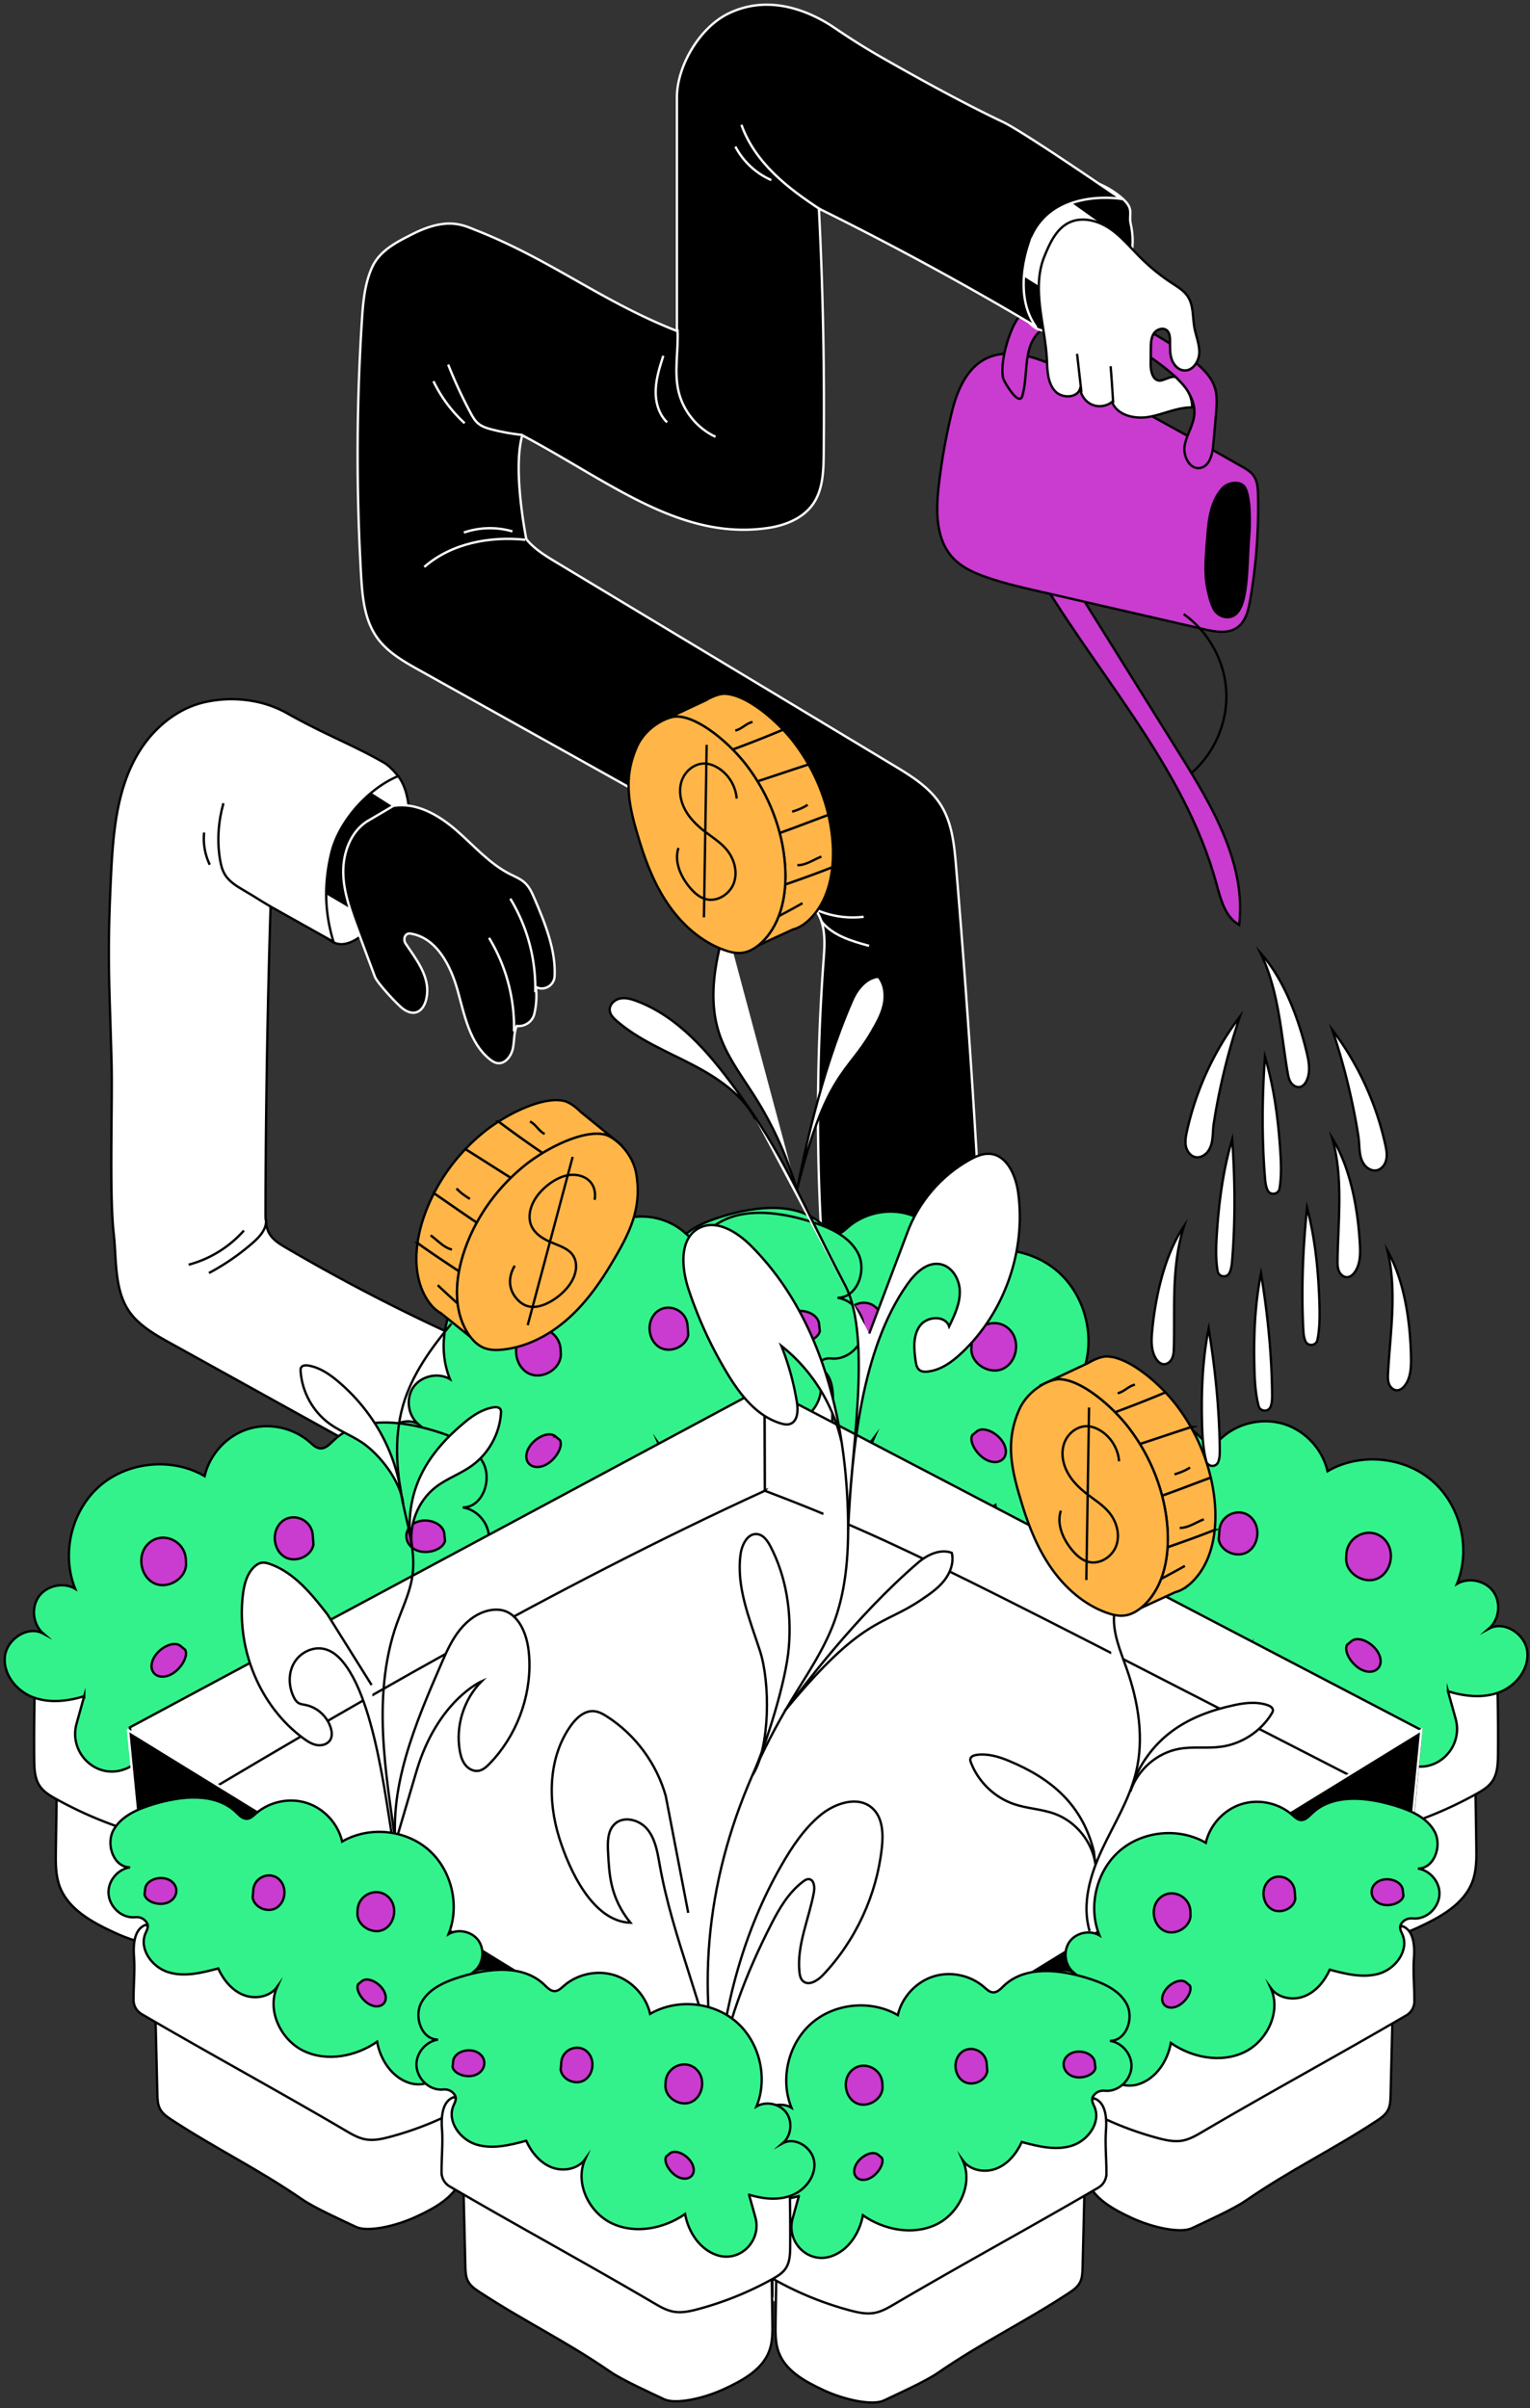
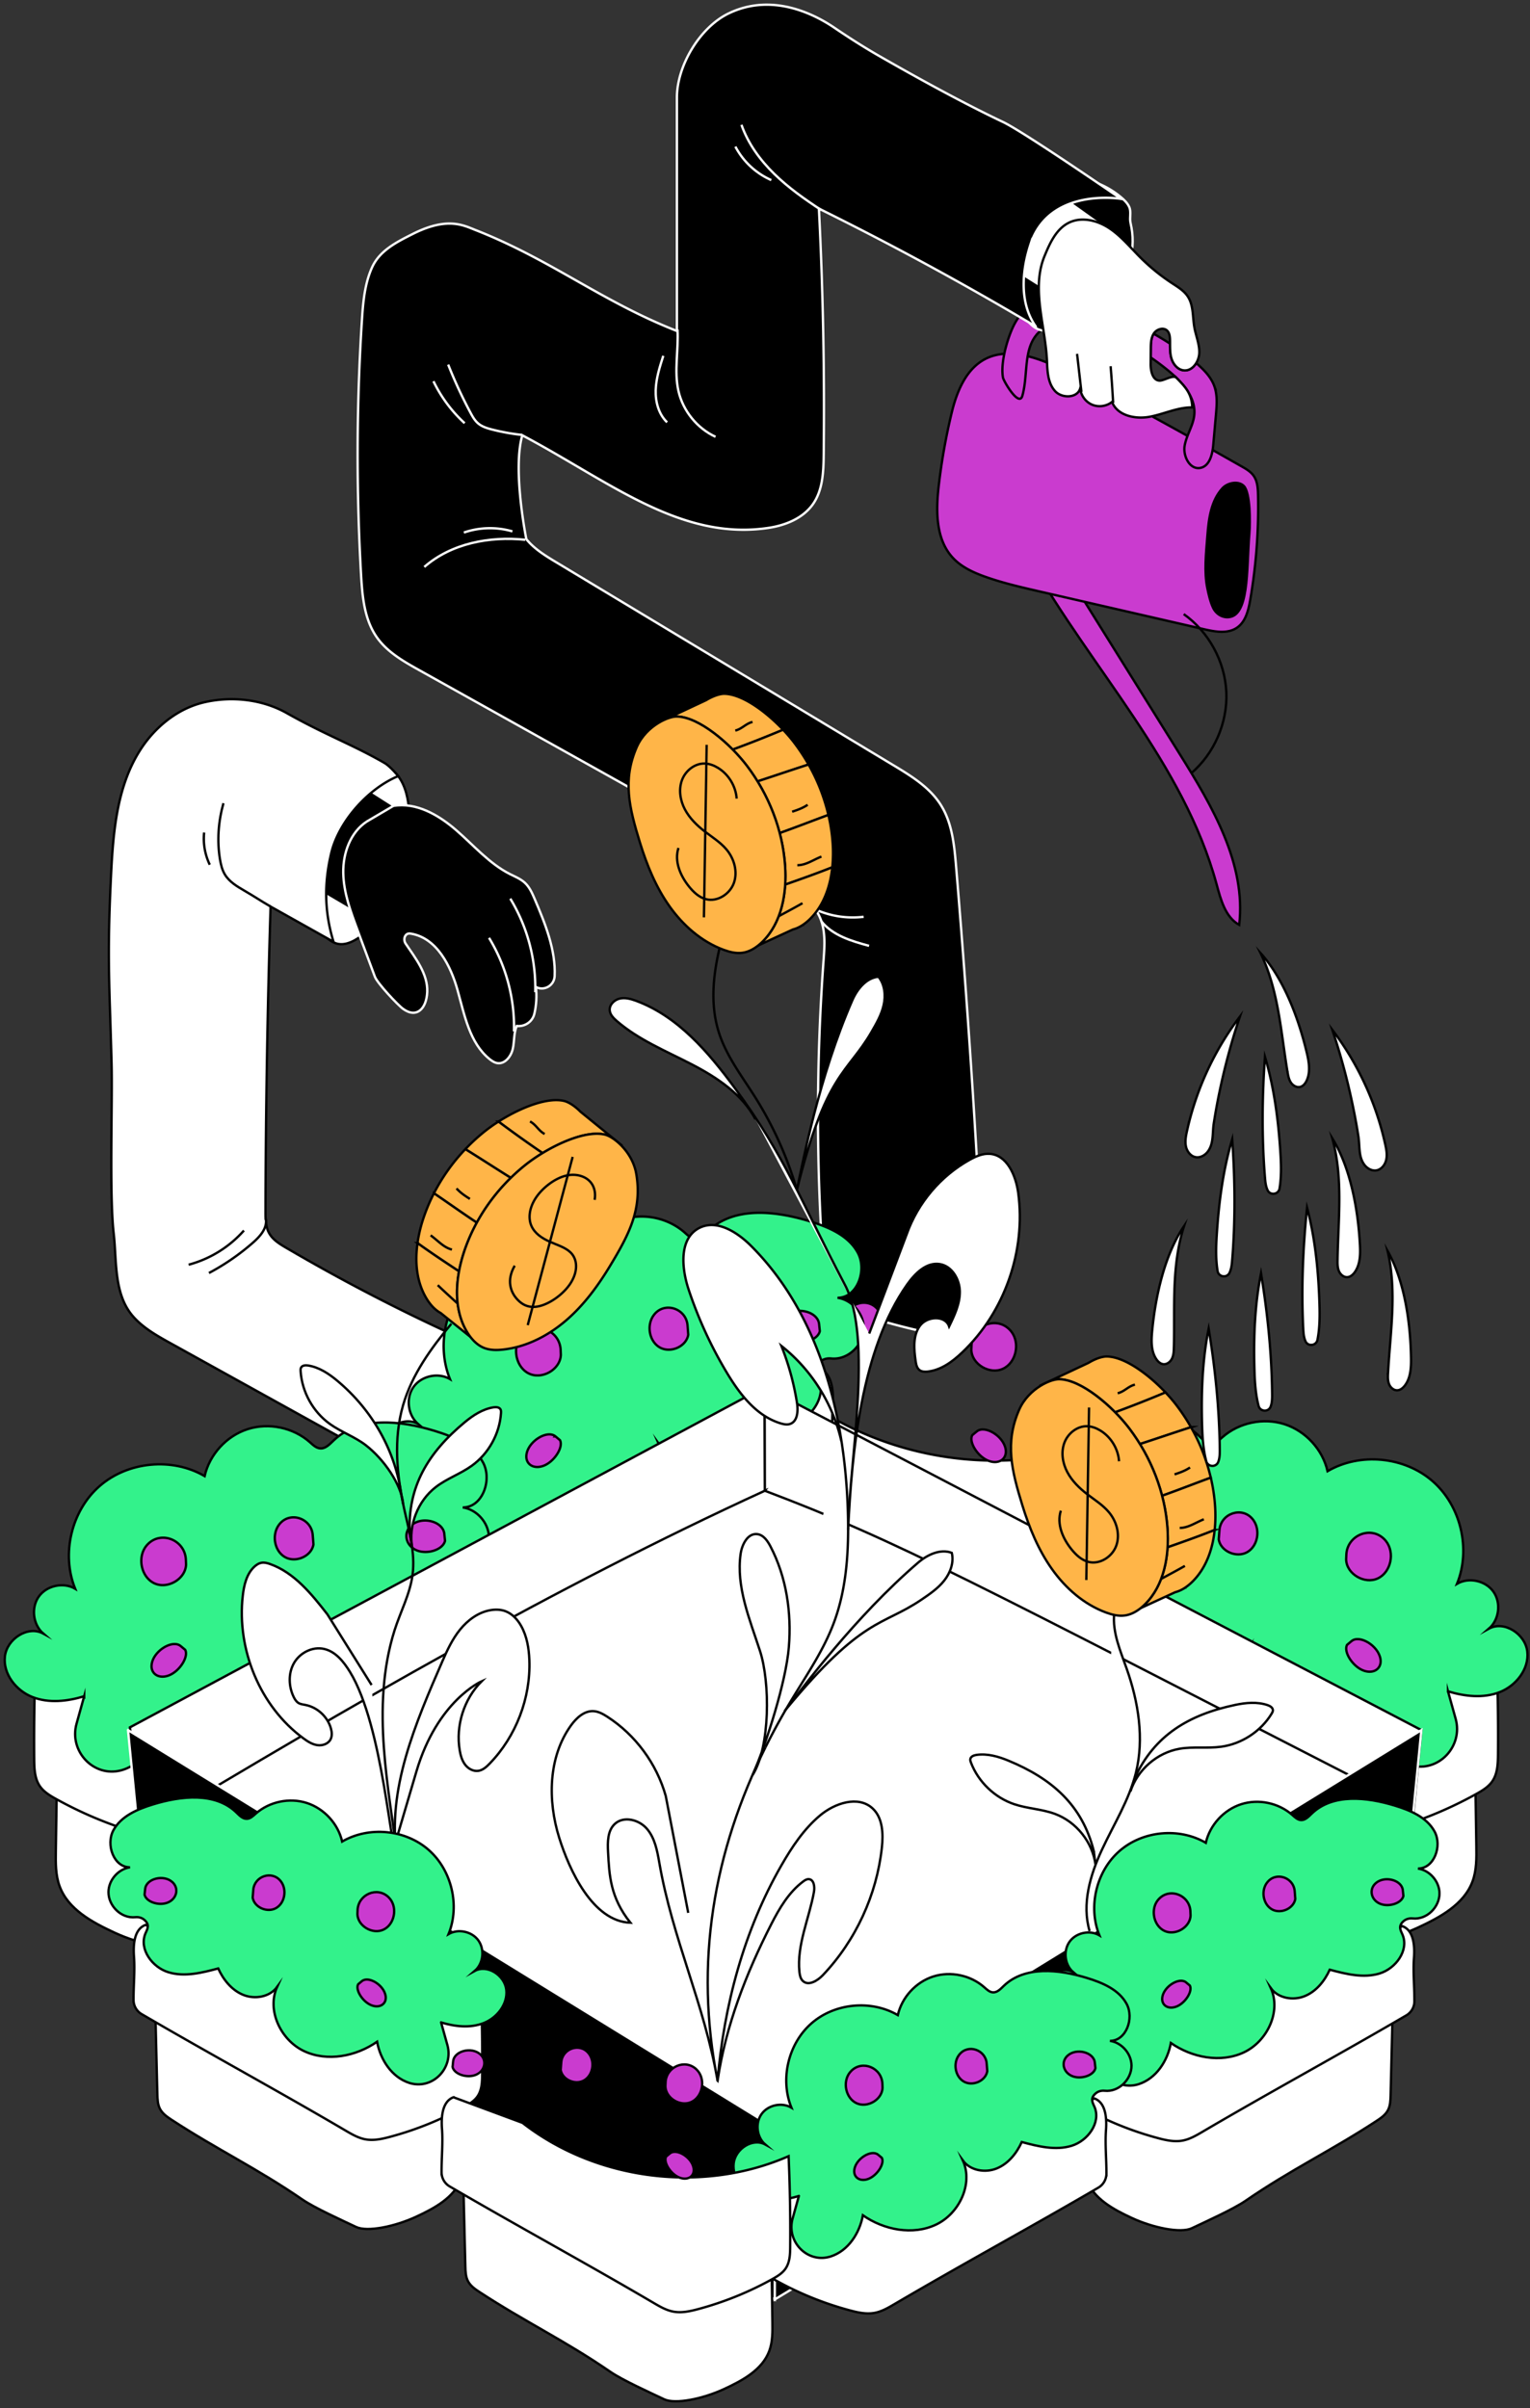
<svg xmlns="http://www.w3.org/2000/svg" width="326" height="513" fill="none">
  <rect width="100%" height="100%" fill="#333333" stroke="none" />
  <path fill="#fff" stroke="#000" stroke-miterlimit="10" stroke-width=".5" d="M250.67 80.496c.411.415.785.805 1.13 1.188a19.967 19.967 0 0 0-1.13-1.188Z" />
  <path fill="#CA3BCF" stroke="#000" stroke-miterlimit="10" stroke-width=".5" d="M219.558 119.482c13.108 23.141 32.665 43.167 39.647 68.838.899 3.3 1.853 7.047 4.834 8.717 1.494-12.99-5.701-25.219-12.62-36.308l-23.495-37.654-8.369-3.589.003-.004Z" />
  <path fill="#CA3BCF" stroke="#000" stroke-miterlimit="10" stroke-width=".5" d="M202.816 87.779a129.524 129.524 0 0 0-2.789 15.627c-.624 5.369-.687 11.442 2.977 15.406 1.864 2.019 4.463 3.193 7.055 4.105 3.725 1.313 7.587 2.199 11.434 3.082l35.083 8.054c2.353.541 5.025 1.026 7.011-.349 1.836-1.269 2.415-3.682 2.797-5.885a116.532 116.532 0 0 0 1.667-22.372c-.03-1.412-.114-2.909-.922-4.068-.627-.901-1.615-1.475-2.569-2.015-12.726-7.23-25.57-14.428-38.718-20.876-11.309-5.546-19.682-4.483-23.026 9.29Z" />
  <path fill="#CA3BCF" stroke="#000" stroke-miterlimit="10" stroke-width=".5" d="M258.735 82.254c-.705-1.941-2.214-3.475-3.774-4.829a1.439 1.439 0 0 0-.084-.07c-.587.964-1.523 1.652-2.625 1.549-1.306-.125-2.29-1.324-2.657-2.59-.29-1-.286-2.051-.29-3.1a67.127 67.127 0 0 0-3.491-2.11c-.576.908-.605 2.055-.613 3.136-.003.637-.011 1.273-.014 1.91a52.91 52.91 0 0 1 4.012 3.03c.491.408.98.842 1.449 1.298 0 0 .004 0 .008.004l.018.018c.393.379.775.776 1.131 1.188.583.647 1.068 1.269 1.435 1.953.881 1.464 1.398 3.064 1.226 4.77-.228 2.27-1.648 4.263-2.045 6.51-.396 2.247 1.091 5.182 3.33 4.763 1.982-.372 2.58-2.876 2.76-4.888.191-2.133.378-4.266.569-6.403.183-2.06.356-4.197-.349-6.139h.004ZM215.646 70.085c-1.182 2.744-2.463 7.315-1.946 10.335.132.776 3.428 6.37 4.13 3.913 1.299-4.542.102-10.155 3.461-13.476a6.56 6.56 0 0 1 .987-.802c-.334-2.147-.679-4.295-.84-6.41-2.57 1.298-4.625 3.744-5.789 6.44h-.003Z" />
  <path fill="#000" stroke="#CA3BCF" stroke-miterlimit="10" stroke-width=".5" d="M261.815 131.979c-1.615.144-3.109-.835-3.799-2.302-.621-1.317-.992-2.972-1.252-4.241-.753-3.663-.279-7.624 0-11.353.279-3.73.804-7.621 3.318-10.386 1.333-1.468 4.082-1.902 5.389-.416 1.49 1.692 1.413 8.091 1.229 10.386-.653 8.044.044 17.878-4.885 18.312Z" />
  <path stroke="#000" stroke-miterlimit="10" stroke-width=".5" d="M252.216 130.828c5.33 3.763 8.78 10.07 9.077 16.599.298 6.528-2.566 13.122-7.532 17.355" />
  <path fill="#000" stroke="#fff" stroke-miterlimit="10" stroke-width=".5" d="M216.372 55.45c-.268 3.116.04 6.282.91 9.287.745 2.571 2.327 5.359 4.978 5.69 1.483.184 2.936-.471 4.236-1.214 7.818-4.461 17.002-10.441 14.388-21.725-.257-1.114.195-2.332-.271-3.376-.375-.839-1.05-1.497-1.751-2.086-2.918-2.445-6.611-4.03-10.414-4.119-3.802-.088-7.679 1.405-10.215 4.248l-1.861 13.296Z" />
  <path fill="#fff" stroke="#000" stroke-miterlimit="10" stroke-width=".5" d="M222.77 62.092s-10.572-6.543-10.572-6.855c0-.313 6.013-19.57 6.013-19.57l18.133 12.935-13.571 13.486-.003.004Z" />
  <path fill="#fff" stroke="#000" stroke-miterlimit="10" stroke-width=".5" d="m250.671 80.496-.018-.018s-.004 0-.008-.004c-.686-.68-2.54.589-3.505.61-1.498.034-1.979-1.993-1.968-3.493l.011-1.442c.004-.636.011-1.272.015-1.909.007-1.081.04-2.225.613-3.137.011-.015.015-.033.026-.048.602-.916 2.008-1.386 2.819-.647.528.482.62 1.269.638 1.986.008.272.008.548.008.82 0 1.048 0 2.1.29 3.1.367 1.262 1.351 2.465 2.657 2.59 1.102.106 2.038-.581 2.625-1.549.396-.647.635-1.42.661-2.162.062-1.854-.72-3.62-1.047-5.447-.396-2.221-.161-4.67-1.391-6.565-.815-1.258-2.154-2.052-3.406-2.872a42.444 42.444 0 0 1-6.761-5.506c-2.137-2.14-4.071-4.531-6.593-6.197-2.522-1.663-5.862-2.494-8.574-1.166-2.709 1.328-4.071 4.354-5.216 7.146-1.186 2.887-1.351 5.94-1.113 9.058.162 2.115.503 4.263.841 6.41.371 2.377.73 4.756.819 7.096.08 2.188.242 4.575 1.725 6.182 1.483 1.604 4.772 1.504 5.341-.61.132 1.504 1.141 2.894 2.525 3.486 1.384.592 3.087.357 4.261-.588 1.098 2.92 4.926 3.736 7.991 3.17 3.065-.567 5.984-2.049 9.1-1.994-.044-1.287-.323-2.276-.8-3.163-.367-.684-.852-1.305-1.435-1.952a41.958 41.958 0 0 0-1.131-1.188v.003Z" />
  <path fill="#fff" d="m230.416 83.48-.921-8.088Z" />
  <path stroke="#000" stroke-miterlimit="10" stroke-width=".5" d="m230.416 83.48-.921-8.088" />
  <path fill="#fff" d="M237.181 85.818a311.86 311.86 0 0 0-.539-7.8Z" />
  <path stroke="#000" stroke-miterlimit="10" stroke-width=".5" d="M237.181 85.818a311.86 311.86 0 0 0-.539-7.8" />
  <path fill="#000" stroke="#fff" stroke-miterlimit="10" stroke-width=".5" d="M219.558 52.126c-1.927 5.972-2.272 12.61 1.138 17.429a680.518 680.518 0 0 0-46.21-25.116 845.458 845.458 0 0 1 1.02 52.398c-.04 3.63-.179 7.499-2.239 10.489-2.092 3.035-5.803 4.565-9.44 5.12-18.787 2.876-33.917-9.849-52.538-19.713-2.129 7.396.859 22.129.859 22.129 1.729 2.119 4.118 3.568 6.46 4.976 23.918 14.399 47.839 28.794 71.757 43.193 3.796 2.284 7.731 4.7 10.094 8.452 2.419 3.836 2.874 8.554 3.253 13.078a2504.712 2504.712 0 0 1 6.423 101.468 147.166 147.166 0 0 1-34.089-8.584 454.948 454.948 0 0 1-.565-72.917c.224-3.067.455-6.282-.786-9.095-1.229-2.792-3.733-4.785-6.188-6.587-10.722-7.867-22.369-14.369-33.979-20.85-15.054-8.4-30.107-16.804-45.16-25.204-3.373-1.883-6.868-3.869-9.085-7.036-2.661-3.795-3.083-8.676-3.351-13.306a448.305 448.305 0 0 1 .169-54.035c.25-3.903.569-7.893 2.176-11.453 1.608-3.56 5.165-5.355 8.648-7.11 7.397-3.729 10.8-1.864 13.395-.845 16.073 6.307 26.835 15.197 42.909 21.504V20.78c0-6.749 4.86-14.888 10.909-17.863 9.327-4.583 18.419.129 22.637 2.99 3.091 2.1 6.236 4.108 9.474 5.97 6.798 3.905 17.369 9.804 26.465 14.115 4.478 2.122 25.162 16.373 25.162 16.373s-15.328-2.596-19.318 9.762Z" />
  <path fill="#000" d="M111.913 114.991c-7.594-.787-15.75.761-21.506 5.789Z" />
  <path stroke="#fff" stroke-miterlimit="10" stroke-width=".5" d="M111.913 114.991c-7.594-.787-15.75.761-21.506 5.789" />
  <path fill="#000" d="M98.839 113.454a17.131 17.131 0 0 1 10.336-.25Z" />
  <path stroke="#fff" stroke-miterlimit="10" stroke-width=".5" d="M98.839 113.454a17.131 17.131 0 0 1 10.336-.25" />
  <path fill="#000" d="M111.242 92.656a45.935 45.935 0 0 1-6.317-1.13c-1.105-.28-2.235-.617-3.094-1.368-.687-.6-1.142-1.412-1.571-2.214a97.522 97.522 0 0 1-4.765-10.276" />
  <path stroke="#fff" stroke-miterlimit="10" stroke-width=".5" d="M111.242 92.656a45.935 45.935 0 0 1-6.317-1.13c-1.105-.28-2.235-.617-3.094-1.368-.687-.6-1.142-1.412-1.571-2.214a97.522 97.522 0 0 1-4.765-10.276" />
  <path fill="#000" d="M92.356 81.218a29.492 29.492 0 0 0 6.647 8.937Z" />
  <path stroke="#fff" stroke-miterlimit="10" stroke-width=".5" d="M92.356 81.218a29.492 29.492 0 0 0 6.647 8.937" />
  <path fill="#000" d="M144.351 70.195c.264 4.38-.767 8.852.213 13.13.969 4.218 3.972 7.918 7.895 9.731" />
  <path stroke="#fff" stroke-miterlimit="10" stroke-width=".5" d="M144.351 70.195c.264 4.38-.767 8.852.213 13.13.969 4.218 3.972 7.918 7.895 9.731" />
  <path fill="#000" d="M141.33 75.8c-.767 2.38-1.538 4.8-1.619 7.3-.08 2.502.624 5.139 2.427 6.867" />
  <path stroke="#fff" stroke-miterlimit="10" stroke-width=".5" d="M141.33 75.8c-.767 2.38-1.538 4.8-1.619 7.3-.08 2.502.624 5.139 2.427 6.867" />
  <path fill="#000" d="M174.981 44.755c-3.527-2.324-7.003-4.762-10.021-7.72-3.017-2.953-5.579-6.458-6.978-10.448" />
  <path stroke="#fff" stroke-miterlimit="10" stroke-width=".5" d="M174.981 44.755c-3.527-2.324-7.003-4.762-10.021-7.72-3.017-2.953-5.579-6.458-6.978-10.448" />
  <path fill="#000" d="M156.691 31.235a15.873 15.873 0 0 0 7.65 7.132Z" />
  <path stroke="#fff" stroke-miterlimit="10" stroke-width=".5" d="M156.691 31.235a15.873 15.873 0 0 0 7.65 7.132" />
  <path fill="#000" d="M173.844 193.789a19.408 19.408 0 0 0 10.175 1.523Z" />
  <path stroke="#fff" stroke-miterlimit="10" stroke-width=".5" d="M173.844 193.789a19.408 19.408 0 0 0 10.175 1.523" />
  <path fill="#000" d="M174.993 196.258c2.423 3.041 6.431 4.225 10.179 5.244Z" />
  <path stroke="#fff" stroke-miterlimit="10" stroke-width=".5" d="M174.993 196.258c2.423 3.041 6.431 4.225 10.179 5.244" />
  <path fill="#fff" stroke="#000" stroke-miterlimit="10" stroke-width=".5" d="M73.32 165.539c-3.993 2.486-6.665 6.778-7.84 11.339-1.174 4.561-.969 9.39-.136 14.027.368 2.042.867 4.101 1.939 5.878 1.071 1.776 2.796 3.986 4.841 4.317 2.305.375 4.607-1.463 6.457-2.89 7.308-5.631 9.444-15.896 8.651-25.102-.235-2.736-.73-5.579-2.39-7.771-1.658-2.192-4.778-3.483-7.241-2.269l-4.284 2.467.004.004Z" />
  <path fill="#000" stroke="#fff" stroke-miterlimit="10" stroke-width=".5" d="m80.07 197.033-17.398-10.262 2.84-26.855 23.342 14.891-8.783 22.226Z" />
  <path fill="#fff" stroke="#000" stroke-miterlimit="10" stroke-width=".5" d="M28.532 280.649c2.187 2.386 5.069 3.994 7.899 5.56l44.377 24.576c2.797 1.548 5.712 3.133 8.902 3.361 2.786.195 5.539-.669 8.127-1.725a54.144 54.144 0 0 0 18.503-12.552c.492-.511.896-1.103 1.142-1.769 1.314-3.56-2.452-5.826-5.547-7.087a399.11 399.11 0 0 1-50.955-25.179c-1.391-.816-2.841-1.703-3.63-3.115-.764-1.368-.782-3.016-.779-4.586.048-21.67.408-43.344 1.083-65.003l13.409 7.511c-1.95-6.345-2.026-12.443-.488-18.897 1.608-6.745 7.84-13.741 14.271-16.407 0 0-1.655-2.06-2.933-2.799-6.75-3.898-12.527-5.951-20.805-10.618-5.23-2.953-11.742-3.663-17.593-2.306-5.7 1.324-10.571 5.318-13.702 10.269-5.169 8.172-5.77 18.334-6.222 27.999-.775 16.536-.25 22.06.183 38.618.22 8.429-.506 27.867.448 36.245.683 5.965-.048 13.144 4.31 17.9v.004Z" />
  <path fill="#fff" d="M57.658 193.134c-2.283-1.328-3.333-2.074-5.616-3.402-1.56-.905-3.178-1.872-4.118-3.417-.591-.971-.863-2.103-1.05-3.225-.66-3.976-.356-8.095.734-11.975" />
  <path stroke="#000" stroke-miterlimit="10" stroke-width=".5" d="M57.658 193.134c-2.283-1.328-3.333-2.074-5.616-3.402-1.56-.905-3.178-1.872-4.118-3.417-.591-.971-.863-2.103-1.05-3.225-.66-3.976-.356-8.095.734-11.975" />
  <path fill="#fff" d="M44.698 184.223a12.81 12.81 0 0 1-1.204-6.859Z" />
  <path stroke="#000" stroke-miterlimit="10" stroke-width=".5" d="M44.698 184.223a12.81 12.81 0 0 1-1.204-6.859" />
  <path fill="#fff" d="M56.642 259.663c.334 1.956-1.193 3.7-2.68 5.009a49.201 49.201 0 0 1-9.44 6.528" />
  <path stroke="#000" stroke-miterlimit="10" stroke-width=".5" d="M56.642 259.663c.334 1.956-1.193 3.7-2.68 5.009a49.201 49.201 0 0 1-9.44 6.528" />
  <path fill="#fff" d="M40.193 269.431a24.058 24.058 0 0 0 11.78-7.282Z" />
  <path stroke="#000" stroke-miterlimit="10" stroke-width=".5" d="M40.193 269.431a24.058 24.058 0 0 0 11.78-7.282" />
  <path fill="#000" stroke="#fff" stroke-miterlimit="10" stroke-width=".5" d="M78.177 174.999c-3.524 2.284-5.117 6.764-5.04 10.968.081 4.203 1.568 8.234 3.036 12.173l3.707 9.941c.503 1.35 4.846 6.006 6.013 6.852 2.885 2.086 4.988-.048 5.135-3.611.158-3.825-2.485-7.161-4.592-10.287-.338-.501-.385-1.17-.062-1.685.345-.551.859-.511 1.329-.423 5.377.993 8.332 6.793 9.804 12.071 1.472 5.278 2.554 11.184 6.805 14.627.496.404 1.054.772 1.689.86 1.626.228 2.907-1.46 3.263-3.063.356-1.604.187-3.336.833-4.848 1.729.199 3.366-.908 3.762-2.607.437-1.861.547-3.803.32-5.701 1.776.931 3.905-.309 4.001-2.317.257-5.535-2.016-11.203-4.255-16.425-.532-1.24-1.09-2.516-2.07-3.435-.914-.857-2.114-1.328-3.23-1.894-4.401-2.237-7.701-6.117-11.438-9.35-3.736-3.232-8.493-5.98-13.364-5.167l-5.642 3.321h-.004Z" />
  <path fill="#000" d="M109.517 219.729a36.68 36.68 0 0 0-5.315-19.93Z" />
  <path stroke="#fff" stroke-miterlimit="10" stroke-width=".5" d="M109.517 219.729a36.68 36.68 0 0 0-5.315-19.93" />
  <path fill="#000" d="M114.047 211.377a36.693 36.693 0 0 0-5.316-19.931Z" />
  <path stroke="#fff" stroke-miterlimit="10" stroke-width=".5" d="M114.047 211.377a36.693 36.693 0 0 0-5.316-19.931" />
  <path fill="#fff" stroke="#000" stroke-miterlimit="10" stroke-width=".5" d="m234.439 330.648.271 17.981c.037 2.527.066 5.12-.807 7.492-1.81 4.921-6.927 7.668-11.676 9.871-5.58 2.593-12.734 4.039-15.601 2.671-3.483-1.663-10.74-4.921-13.922-7.113-11.816-8.132-22.13-12.965-33.943-20.692-1.152-.754-2.33-1.581-2.973-2.799-.616-1.166-.66-2.541-.693-3.862-.169-6.932-.334-13.869-.503-20.802-.022-.952.029-2.059.796-2.618.602-.434 1.424-.353 2.159-.232 8.508 1.398 16.323 5.403 24.284 8.713 7.962 3.31 16.599 6.002 25.104 4.583l27.504 6.804v.003Z" />
  <path fill="#fff" stroke="#000" stroke-miterlimit="10" stroke-width=".5" d="M152.022 290.376c-2.93 1.104-3.209 5.079-2.981 8.209.268 3.674-.136 7.543-.11 11.288a4.25 4.25 0 0 0 2.114 3.63c17.355 10.136 35.569 20.029 52.857 30.184 1.634.96 3.311 1.938 5.176 2.273 2.114.378 4.283-.1 6.357-.655a84.744 84.744 0 0 0 19.242-7.782c1.292-.718 2.609-1.508 3.443-2.729 1.112-1.63 1.182-3.737 1.2-5.712a452.758 452.758 0 0 0-.411-23.424c-22.284 9.768-49.777 6.329-68.978-8.629l-17.909-6.645v-.008Z" />
-   <path fill="#33F28B" stroke="#000" stroke-miterlimit="10" stroke-width=".5" d="M228.672 315.65c3.582 1.089 7.532 1.534 11.019.169 3.487-1.364 6.299-4.917 5.877-8.643-.422-3.725-4.893-6.671-8.182-4.876 2.202-1.895 2.643-5.517.958-7.886-1.685-2.365-5.249-3.133-7.752-1.666 3.01-7.414.807-16.638-5.224-21.887-6.034-5.248-15.453-6.138-22.357-2.111-1.058-4.612-4.662-8.551-9.155-10-4.497-1.449-9.716-.36-13.258 2.77-.665.588-1.355 1.276-2.239 1.331-1.127.07-2.005-.901-2.823-1.684-5.466-5.245-14.282-4.267-21.525-2.056-4.034 1.232-8.317 3.015-10.321 6.734-2.001 3.718.11 9.606 4.324 9.581-3.054.437-5.565 3.321-5.587 6.41-.022 3.571 3.285 6.911 6.956 6.521.848-.088 1.703.132 2.345.691 1.546 1.346.723 2.45.265 3.56-1.678 4.05 1.787 8.746 5.972 10.023 4.184 1.276 8.684.147 12.913-.986 1.34 2.946 3.52 5.653 6.519 6.863 2.995 1.206 6.853.551 8.754-2.063-2.742 6.079.966 13.806 7 16.634 6.031 2.829 13.453 1.365 18.926-2.434.848 4.663 3.821 9.209 8.325 10.669.139.044.283.088.426.125 5.854 1.534 11.103-4.086 9.477-9.93l-1.633-5.862v.003Z" />
  <path fill="#CA3BCF" stroke="#000" stroke-miterlimit="10" stroke-width=".5" d="M207.012 286.529c.169-4.071 5.095-6.197 8.016-3.361.158.151.305.316.441.489 1.92 2.446 1.064 6.616-1.747 7.933-2.812 1.321-6.677-.923-6.754-4.034l.044-1.03v.003ZM179.97 281.306c.279-3.567 4.793-5.123 7.058-2.357.07.085.132.169.195.257 1.501 2.119.914 5.499-1.336 6.793-2.25 1.291-5.627-.132-6.072-2.692l.155-2.001ZM151.937 281.038c.279-2.67 4.794-3.836 7.059-1.765.07.062.132.125.195.191 1.501 1.585.913 4.119-1.337 5.086-2.25.968-5.627-.099-6.071-2.015l.154-1.497ZM208.116 304.955c1.715-1.431 5.675.952 6.156 3.758.015.085.026.17.033.25.198 1.99-1.666 3.123-3.858 2.17-2.191-.952-4.052-3.909-3.296-5.377l.962-.801h.003Z" />
  <path fill="#fff" stroke="#000" stroke-miterlimit="10" stroke-width=".5" d="m92.028 331.701-.272 17.981c-.037 2.527-.066 5.12.808 7.492 1.81 4.921 6.926 7.668 11.676 9.871 5.579 2.593 12.733 4.039 15.6 2.671 3.484-1.663 10.74-4.921 13.923-7.113 11.816-8.132 22.13-12.965 33.942-20.692 1.153-.754 2.331-1.582 2.973-2.799.617-1.166.661-2.541.694-3.862.169-6.932.334-13.869.503-20.802.022-.952-.029-2.059-.797-2.618-.602-.434-1.424-.353-2.158-.232-8.508 1.398-16.323 5.403-24.285 8.713-7.961 3.31-16.598 6.002-25.103 4.583l-27.504 6.804v.003Z" />
  <path fill="#fff" stroke="#000" stroke-miterlimit="10" stroke-width=".5" d="M174.443 291.425c2.929 1.103 3.208 5.079 2.981 8.209-.268 3.674.136 7.543.11 11.287a4.25 4.25 0 0 1-2.114 3.63c-17.355 10.137-35.569 20.03-52.857 30.184-1.634.96-3.311 1.939-5.176 2.273-2.114.379-4.283-.099-6.357-.654a84.744 84.744 0 0 1-19.242-7.783c-1.292-.717-2.61-1.508-3.443-2.729-1.112-1.629-1.182-3.736-1.2-5.711-.066-7.812.073-15.624.411-23.424 22.284 9.768 49.777 6.329 68.978-8.629l17.909-6.646v-.007Z" />
  <path fill="#33F28B" stroke="#000" stroke-miterlimit="10" stroke-width=".5" d="M97.793 316.699c-3.582 1.089-7.532 1.534-11.019.169-3.487-1.364-6.299-4.917-5.877-8.643.423-3.725 4.893-6.671 8.182-4.877-2.202-1.894-2.642-5.516-.958-7.885 1.685-2.365 5.25-3.133 7.753-1.666-3.01-7.414-.808-16.639 5.223-21.887 6.034-5.248 15.453-6.138 22.358-2.111 1.057-4.612 4.661-8.551 9.154-10 4.497-1.449 9.716-.36 13.259 2.769.664.589 1.354 1.277 2.239 1.332 1.127.07 2.004-.901 2.822-1.685 5.466-5.244 14.283-4.266 21.525-2.056 4.034 1.233 8.318 3.016 10.322 6.735 2 3.718-.11 9.606-4.324 9.58 3.054.438 5.564 3.322 5.586 6.411.022 3.571-3.285 6.911-6.955 6.521-.848-.089-1.704.132-2.346.691-1.545 1.346-.723 2.45-.264 3.56 1.677 4.05-1.788 8.746-5.972 10.022-4.189 1.277-8.685.148-12.914-.985-1.339 2.946-3.52 5.653-6.519 6.863-2.995 1.206-6.853.551-8.754-2.064 2.742 6.08-.965 13.807-7 16.635-6.031 2.829-13.453 1.365-18.926-2.434-.848 4.663-3.821 9.209-8.325 10.669a8.34 8.34 0 0 1-.425.125c-5.855 1.534-11.104-4.086-9.478-9.93l1.633-5.863v.004Z" />
  <path fill="#CA3BCF" stroke="#000" stroke-miterlimit="10" stroke-width=".5" d="M119.454 287.578c-.169-4.071-5.095-6.197-8.017-3.362a4.66 4.66 0 0 0-.44.49c-1.92 2.445-1.065 6.616 1.747 7.933 2.812 1.316 6.677-.923 6.754-4.035l-.044-1.03v.004ZM146.492 282.355c-.279-3.567-4.794-5.123-7.059-2.357-.07.084-.132.169-.195.257-1.501 2.119-.913 5.499 1.337 6.793 2.25 1.291 5.627-.132 6.071-2.692l-.154-2.001ZM174.528 282.087c-.279-2.67-4.794-3.836-7.059-1.765a2.92 2.92 0 0 0-.194.191c-1.502 1.585-.914 4.119 1.336 5.086 2.25.968 5.627-.099 6.071-2.015l-.154-1.497ZM118.349 306.003c-1.715-1.43-5.675.953-6.156 3.759a2.862 2.862 0 0 0-.033.25c-.198 1.99 1.666 3.123 3.858 2.17 2.191-.952 4.052-3.909 3.296-5.377l-.962-.802h-.003Z" />
  <path fill="#fff" stroke="#000" stroke-miterlimit="10" stroke-width=".5" d="m12.168 376.368-.272 17.981c-.037 2.527-.066 5.12.807 7.492 1.81 4.921 6.927 7.668 11.677 9.871 5.579 2.593 12.733 4.039 15.6 2.67 3.483-1.662 10.74-4.921 13.923-7.112 11.815-8.132 22.13-12.965 33.942-20.692 1.152-.754 2.33-1.582 2.973-2.799.617-1.166.66-2.541.694-3.862l.502-20.802c.023-.952-.029-2.059-.796-2.618-.602-.434-1.424-.353-2.158-.232-8.509 1.398-16.324 5.403-24.285 8.713-7.962 3.31-16.599 6.002-25.104 4.583l-27.503 6.804v.003Z" />
  <path fill="#fff" stroke="#000" stroke-miterlimit="10" stroke-width=".5" d="M94.584 336.092c2.93 1.103 3.208 5.079 2.98 8.209-.267 3.674.136 7.543.11 11.287a4.25 4.25 0 0 1-2.114 3.63c-17.354 10.136-35.568 20.03-52.857 30.184-1.633.96-3.31 1.939-5.175 2.273-2.114.379-4.284-.099-6.358-.654a84.743 84.743 0 0 1-19.241-7.783c-1.292-.717-2.61-1.508-3.443-2.729-1.112-1.629-1.182-3.736-1.2-5.711-.067-7.812.073-15.624.41-23.425 22.285 9.769 49.778 6.33 68.979-8.628l17.909-6.646v-.007Z" />
  <path fill="#33F28B" stroke="#000" stroke-miterlimit="10" stroke-width=".5" d="M17.938 361.366c-3.583 1.089-7.532 1.534-11.02.169-3.486-1.364-6.298-4.917-5.876-8.643.422-3.725 4.893-6.671 8.182-4.877-2.202-1.894-2.643-5.516-.958-7.885 1.685-2.365 5.249-3.133 7.752-1.666-3.01-7.414-.807-16.639 5.223-21.887 6.035-5.248 15.454-6.138 22.358-2.111 1.057-4.612 4.662-8.551 9.155-10 4.496-1.449 9.716-.36 13.258 2.769.665.589 1.355 1.277 2.24 1.332 1.126.07 2.003-.901 2.822-1.685 5.466-5.244 14.282-4.266 21.524-2.056 4.034 1.233 8.318 3.016 10.322 6.735 2.001 3.718-.11 9.606-4.324 9.58 3.054.438 5.565 3.322 5.587 6.411.022 3.571-3.285 6.911-6.956 6.521-.848-.089-1.703.132-2.345.691-1.546 1.346-.724 2.45-.265 3.56 1.678 4.05-1.787 8.746-5.972 10.022-4.188 1.277-8.684.148-12.913-.985-1.34 2.946-3.52 5.653-6.52 6.863-2.994 1.206-6.852.551-8.754-2.064 2.742 6.08-.965 13.807-7 16.635-6.03 2.829-13.452 1.365-18.925-2.434-.848 4.663-3.821 9.209-8.325 10.669-.14.044-.283.088-.426.125-5.855 1.534-11.104-4.086-9.477-9.93l1.633-5.863v.004Z" />
  <path fill="#CA3BCF" stroke="#000" stroke-miterlimit="10" stroke-width=".5" d="M39.598 332.245c-.169-4.071-5.094-6.197-8.016-3.362a4.664 4.664 0 0 0-.44.49c-1.92 2.445-1.065 6.616 1.746 7.933 2.812 1.32 6.677-.923 6.754-4.035l-.044-1.03v.004ZM66.636 327.022c-.279-3.567-4.794-5.123-7.058-2.357-.07.084-.133.169-.195.257-1.501 2.119-.914 5.499 1.336 6.793 2.25 1.291 5.627-.132 6.071-2.692l-.154-2.001ZM94.67 326.754c-.28-2.67-4.794-3.836-7.06-1.765-.069.062-.131.125-.194.191-1.501 1.585-.914 4.119 1.336 5.086 2.25.967 5.627-.099 6.072-2.015l-.155-1.497ZM38.493 350.67c-1.714-1.43-5.675.953-6.155 3.759a3.159 3.159 0 0 0-.034.25c-.198 1.99 1.667 3.123 3.858 2.17 2.192-.952 4.053-3.909 3.297-5.377l-.962-.802h-.004Z" />
  <path fill="#fff" stroke="#000" stroke-miterlimit="10" stroke-width=".5" d="m314.294 375.315.272 17.981c.037 2.527.066 5.12-.808 7.492-1.809 4.921-6.926 7.668-11.676 9.871-5.579 2.593-12.733 4.039-15.6 2.67-3.484-1.662-10.74-4.92-13.923-7.112-11.816-8.132-22.13-12.965-33.942-20.692-1.153-.754-2.331-1.582-2.973-2.799-.617-1.166-.661-2.541-.694-3.862-.169-6.932-.334-13.869-.503-20.802-.022-.952.029-2.059.797-2.618.602-.434 1.424-.353 2.158-.232 8.508 1.398 16.323 5.403 24.285 8.713 7.961 3.31 16.598 6.002 25.103 4.583l27.504 6.804v.003Z" />
  <path fill="#fff" stroke="#000" stroke-miterlimit="10" stroke-width=".5" d="M231.881 335.043c-2.929 1.104-3.208 5.079-2.981 8.209.268 3.674-.135 7.543-.11 11.287a4.25 4.25 0 0 0 2.115 3.631c17.354 10.136 35.568 20.029 52.856 30.184 1.634.959 3.311 1.938 5.176 2.272 2.114.379 4.284-.099 6.358-.654a84.758 84.758 0 0 0 19.241-7.783c1.292-.717 2.61-1.507 3.443-2.728 1.112-1.63 1.182-3.737 1.2-5.712a452.758 452.758 0 0 0-.411-23.424c-22.284 9.768-49.777 6.329-68.978-8.629l-17.909-6.645v-.008Z" />
  <path fill="#33F28B" stroke="#000" stroke-miterlimit="10" stroke-width=".5" d="M308.527 360.317c3.583 1.089 7.532 1.534 11.02.169 3.487-1.364 6.298-4.917 5.876-8.643-.422-3.725-4.893-6.671-8.182-4.876 2.203-1.894 2.643-5.517.958-7.886-1.684-2.365-5.249-3.133-7.752-1.666 3.01-7.414.808-16.638-5.223-21.887-6.035-5.248-15.454-6.138-22.358-2.111-1.057-4.612-4.662-8.551-9.155-10-4.496-1.449-9.716-.36-13.258 2.77-.664.588-1.354 1.276-2.239 1.331-1.127.07-2.004-.901-2.823-1.684-5.465-5.245-14.282-4.267-21.524-2.056-4.034 1.232-8.318 3.015-10.322 6.734-2 3.718.11 9.606 4.324 9.581-3.054.437-5.565 3.321-5.587 6.41-.022 3.571 3.286 6.911 6.956 6.521.848-.088 1.703.132 2.346.691 1.545 1.346.723 2.45.264 3.561-1.677 4.049 1.788 8.745 5.972 10.022 4.188 1.276 8.685.147 12.913-.986 1.34 2.946 3.52 5.653 6.519 6.863 2.996 1.206 6.853.552 8.755-2.063-2.742 6.079.965 13.806 7 16.635 6.031 2.828 13.453 1.364 18.925-2.435.848 4.663 3.822 9.209 8.325 10.669.14.044.283.088.426.125 5.855 1.534 11.104-4.086 9.478-9.93l-1.634-5.862v.003Z" />
  <path fill="#CA3BCF" stroke="#000" stroke-miterlimit="10" stroke-width=".5" d="M286.867 331.196c.169-4.071 5.095-6.197 8.017-3.361.158.15.305.316.44.489 1.92 2.446 1.065 6.616-1.747 7.933-2.811 1.32-6.677-.923-6.754-4.035l.044-1.029v.003ZM259.83 325.973c.279-3.567 4.794-5.123 7.059-2.357.069.085.132.169.194.257 1.501 2.119.914 5.499-1.336 6.793-2.25 1.291-5.627-.132-6.071-2.692l.154-2.001ZM231.793 325.705c.279-2.67 4.794-3.836 7.058-1.765.07.062.133.125.195.191 1.501 1.585.914 4.119-1.336 5.086-2.25.968-5.627-.099-6.071-2.015l.154-1.497ZM287.972 349.622c1.714-1.431 5.675.952 6.155 3.758.015.085.026.17.033.25.199 1.99-1.666 3.123-3.857 2.17-2.192-.952-4.053-3.909-3.297-5.377l.962-.801h.004Z" />
  <path fill="#fff" stroke="#000" stroke-miterlimit="10" stroke-width=".5" d="m30.59 394.254-2.906-26.264 135.233-72.531.055 22.123-132.381 76.672Z" />
  <path fill="#fff" stroke="#000" stroke-miterlimit="10" stroke-width=".5" d="m162.916 295.459.059 23.546 137.96 69.71 1.916-20.14-139.935-73.116Z" />
  <path fill="#fff" stroke="#000" stroke-miterlimit="10" stroke-width=".5" d="M162.971 317.581C118.19 338.085 73.713 363.9 31.548 389.263c-1.284.772-2.217 2.063-2.397 3.556-.26 2.159 1.153 2.986 2.493 3.693 8.207 4.314 27.412 13.817 35.711 17.951 37.683 18.783 54.806 31.093 92.599 51.052 1.747.924 3.561 1.847 5.528 2.027 2.474.224 4.889-.75 7.154-1.769 9.962-4.476 24.692-12.979 34.019-18.658 31.252-19.029 60.305-38.099 90.709-58.125 2.188-1.441 2.011-4.715-.319-5.91-91.267-46.771-105.256-54.579-134.077-65.495l.003-.004Z" />
  <path fill="#fff" stroke="#000" stroke-miterlimit="10" stroke-width=".5" d="M152.892 443.25c1.369-15.999 5.601-31.935 13.596-45.848 2.242-3.903 4.771-7.724 8.214-10.622 3.154-2.655 8.146-4.325 11.192-1.548 2.199 2 2.324 5.395 2.008 8.356-1.09 10.11-5.579 19.823-12.576 27.194-1.141 1.202-3.076 2.375-4.272 1.228-.503-.482-.646-1.225-.72-1.916-.587-5.778 2.071-11.339 3.098-17.054.199-1.096-.011-2.659-1.119-2.711-.433-.022-.83.232-1.175.493-3.061 2.284-5.062 5.697-6.801 9.099-5.371 10.511-9.698 21.651-11.442 33.332l-.003-.003Z" />
  <path fill="#fff" d="M163.112 372.212a143.307 143.307 0 0 1 6.027-10.853c3.076-5.024 6.379-9.967 8.468-15.476 2.834-7.485 3.278-15.664 3.054-23.667-.58-20.637-6.042-42.215-20.629-56.794-2.966-2.964-7.367-5.741-11.082-3.795-4.276 2.24-3.747 8.499-2.224 13.086a88.76 88.76 0 0 0 8.167 17.76c2.771 4.608 6.336 9.239 11.482 10.769.631.187 1.314.323 1.938.121 1.648-.533 1.773-2.799 1.501-4.513a57.098 57.098 0 0 0-3.322-12.118c6.406 5.049 11.001 12.361 12.781 20.327" />
  <path stroke="#000" stroke-miterlimit="10" stroke-width=".5" d="M163.112 372.212a143.307 143.307 0 0 1 6.027-10.853c3.076-5.024 6.379-9.967 8.468-15.476 2.834-7.485 3.278-15.664 3.054-23.667-.58-20.637-6.042-42.215-20.629-56.794-2.966-2.964-7.367-5.741-11.082-3.795-4.276 2.24-3.747 8.499-2.224 13.086a88.76 88.76 0 0 0 8.167 17.76c2.771 4.608 6.336 9.239 11.482 10.769.631.187 1.314.323 1.938.121 1.648-.533 1.773-2.799 1.501-4.513a57.098 57.098 0 0 0-3.322-12.118c6.406 5.049 11.001 12.361 12.781 20.327" />
  <path fill="#fff" d="M163.111 372.212c-11.1 22.262-15.211 45.973-10.219 71.038-2.867-16.47-9.551-29.989-12.418-46.455-.444-2.545-.947-5.223-2.621-7.183s-4.94-2.806-6.842-1.059c-1.564 1.438-1.567 3.865-1.453 5.991.264 4.965.469 9.691 4.764 15.072-8.057-.269-13.049-11.306-15.174-18.11-2.478-7.933-2.342-17.168 2.503-23.913 1.167-1.622 2.859-3.185 4.853-3.049 1.038.07 1.989.603 2.866 1.166 6.017 3.873 10.546 10.007 12.484 16.907l4.79 24.895" />
  <path stroke="#000" stroke-miterlimit="10" stroke-width=".5" d="M163.111 372.212c-11.1 22.262-15.211 45.973-10.219 71.038-2.867-16.47-9.551-29.989-12.418-46.455-.444-2.545-.947-5.223-2.621-7.183s-4.94-2.806-6.842-1.059c-1.564 1.438-1.567 3.865-1.453 5.991.264 4.965.469 9.691 4.764 15.072-8.057-.269-13.049-11.306-15.174-18.11-2.478-7.933-2.342-17.168 2.503-23.913 1.167-1.622 2.859-3.185 4.853-3.049 1.038.07 1.989.603 2.866 1.166 6.017 3.873 10.546 10.007 12.484 16.907l4.79 24.895" />
  <path fill="#fff" d="M160.376 378.13c2.944-6.771 7.096-19.831 7.701-27.194.606-7.363-.499-14.969-3.924-21.512-.616-1.173-1.479-2.435-2.793-2.596-2.019-.25-3.263 2.177-3.553 4.192-1.002 7.029 1.931 13.932 4.122 20.685 2.191 6.752 2.188 20.39-1.549 26.421" />
  <path stroke="#000" stroke-miterlimit="10" stroke-width=".5" d="M160.376 378.13c2.944-6.771 7.096-19.831 7.701-27.194.606-7.363-.499-14.969-3.924-21.512-.616-1.173-1.479-2.435-2.793-2.596-2.019-.25-3.263 2.177-3.553 4.192-1.002 7.029 1.931 13.932 4.122 20.685 2.191 6.752 2.188 20.39-1.549 26.421" />
  <path fill="#fff" stroke="#000" stroke-miterlimit="10" stroke-width=".5" d="M167.469 364.158c3.476-4.469 14.671-19.676 28.168-31.269 1.971-1.692 4.735-2.99 7.161-2.074.5 2.067-.312 4.273-1.633 5.932-1.321 1.659-3.109 2.876-4.867 4.068-8.391 5.678-12.444 3.53-28.829 23.343ZM169.792 253.484c1.193-5.539 4.695-24.109 11.83-40.42 1.043-2.38 2.97-4.752 5.554-4.983 1.344 1.644 1.567 3.986 1.098 6.057-.47 2.071-1.553 3.943-2.621 5.782-5.099 8.764-9.68 8.595-15.857 33.567l-.004-.003Z" />
  <path fill="#fff" d="M160.967 238.445c-2.87-5.41-8.277-8.967-13.713-11.773-5.437-2.806-11.214-5.163-15.843-9.169-.701-.606-1.417-1.335-1.498-2.258-.106-1.202.981-2.258 2.159-2.515 1.178-.258 2.4.091 3.531.511 8.842 3.299 15.328 10.886 20.926 18.499 10.931 14.859 13.927 23.833 23.529 42.049 6.038 11.449.881 37.823.646 52.137.829-16.94 2.826-38.4 12.575-52.266 1.667-2.368 4.108-4.825 6.964-4.365 2.584.415 4.232 3.218 4.269 5.837.036 2.622-1.135 5.09-2.28 7.447-.826-2.434-4.742-2.203-6.24-.114-1.498 2.089-1.266 4.918-.903 7.463.103.713.25 1.496.815 1.938.484.379 1.156.397 1.769.331 2.849-.316 5.301-2.133 7.374-4.112 9.012-8.584 13.578-21.618 11.904-33.965-.499-3.693-2.36-8.054-6.071-8.312-1.505-.103-2.955.541-4.273 1.273-6.17 3.424-11.03 9.157-13.397 15.818l-8.006 21.199" />
  <path stroke="#000" stroke-miterlimit="10" stroke-width=".5" d="M160.967 238.445c-2.87-5.41-8.277-8.967-13.713-11.773-5.437-2.806-11.214-5.163-15.843-9.169-.701-.606-1.417-1.335-1.498-2.258-.106-1.202.981-2.258 2.159-2.515 1.178-.258 2.4.091 3.531.511 8.842 3.299 15.328 10.886 20.926 18.499 10.931 14.859 13.927 23.833 23.529 42.049 6.038 11.449.881 37.823.646 52.137.829-16.94 2.826-38.4 12.575-52.266 1.667-2.368 4.108-4.825 6.964-4.365 2.584.415 4.232 3.218 4.269 5.837.036 2.622-1.135 5.09-2.28 7.447-.826-2.434-4.742-2.203-6.24-.114-1.498 2.089-1.266 4.918-.903 7.463.103.713.25 1.496.815 1.938.484.379 1.156.397 1.769.331 2.849-.316 5.301-2.133 7.374-4.112 9.012-8.584 13.578-21.618 11.904-33.965-.499-3.693-2.36-8.054-6.071-8.312-1.505-.103-2.955.541-4.273 1.273-6.17 3.424-11.03 9.157-13.397 15.818l-8.006 21.199" />
-   <path fill="#fff" d="M169.553 252.7a78.062 78.062 0 0 0-8.622-18.915c-2.808-4.465-6.115-8.728-7.734-13.748-2.393-7.429-.793-15.531 1.465-23.001" />
  <path stroke="#000" stroke-miterlimit="10" stroke-width=".5" d="M169.553 252.7a78.062 78.062 0 0 0-8.622-18.915c-2.808-4.465-6.115-8.728-7.734-13.748-2.393-7.429-.793-15.531 1.465-23.001" />
  <path fill="#fff" d="m79.18 358.972-9.427-15.065c-3.377-4.329-7.033-8.867-12.201-10.706-.562-.198-1.156-.368-1.747-.287-.66.092-1.245.486-1.718.953-1.575 1.556-2.107 3.869-2.357 6.068-1.306 11.468 3.642 23.586 12.932 30.409.885.651 1.846 1.269 2.933 1.434 1.086.166 2.33-.246 2.837-1.225.367-.706.29-1.563.077-2.328-.7-2.493-2.881-4.509-5.418-5.005-.506-.1-1.042-.151-1.486-.416-.463-.279-.764-.761-1.006-1.243-1.12-2.262-1.211-5.083.044-7.271 1.255-2.188 3.928-3.56 6.387-3.012 2.467.548 4.207 2.729 5.532 4.888 7.124 11.6 8.758 39.448 10.076 39.378-2.353-14.031 3.96-28.595 9.628-41.644 1.027-2.368 2.14-4.737 3.766-6.741 1.626-2.005 3.828-3.642 6.365-4.116 1.112-.21 2.283-.188 3.34.217 1.446.555 2.551 1.776 3.307 3.13 1.23 2.196 1.655 4.755 1.747 7.267.298 8.103-2.844 16.275-8.486 22.082-.657.677-1.41 1.357-2.342 1.508-1.079.177-2.177-.423-2.845-1.291-.668-.868-.976-1.957-1.16-3.038-.906-5.278.889-10.952 4.662-14.744 0 0-9.452 4.123-13.9 19.235-4.45 15.112-6.52 22.118-6.52 22.118" />
  <path stroke="#000" stroke-miterlimit="10" stroke-width=".5" d="m79.18 358.972-9.427-15.065c-3.377-4.329-7.033-8.867-12.201-10.706-.562-.198-1.156-.368-1.747-.287-.66.092-1.245.486-1.718.953-1.575 1.556-2.107 3.869-2.357 6.068-1.306 11.468 3.642 23.586 12.932 30.409.885.651 1.846 1.269 2.933 1.434 1.086.166 2.33-.246 2.837-1.225.367-.706.29-1.563.077-2.328-.7-2.493-2.881-4.509-5.418-5.005-.506-.1-1.042-.151-1.486-.416-.463-.279-.764-.761-1.006-1.243-1.12-2.262-1.211-5.083.044-7.271 1.255-2.188 3.928-3.56 6.387-3.012 2.467.548 4.207 2.729 5.532 4.888 7.124 11.6 8.758 39.448 10.076 39.378-2.353-14.031 3.96-28.595 9.628-41.644 1.027-2.368 2.14-4.737 3.766-6.741 1.626-2.005 3.828-3.642 6.365-4.116 1.112-.21 2.283-.188 3.34.217 1.446.555 2.551 1.776 3.307 3.13 1.23 2.196 1.655 4.755 1.747 7.267.298 8.103-2.844 16.275-8.486 22.082-.657.677-1.41 1.357-2.342 1.508-1.079.177-2.177-.423-2.845-1.291-.668-.868-.976-1.957-1.16-3.038-.906-5.278.889-10.952 4.662-14.744 0 0-9.452 4.123-13.9 19.235-4.45 15.112-6.52 22.118-6.52 22.118" />
  <path stroke="#000" stroke-miterlimit="10" stroke-width=".5" d="M84.633 395.541c-1.542-13.579-5.811-31.74-.551-48.264 1.255-3.947 3.285-7.691 3.825-11.799.613-4.671-.756-9.342-1.77-13.943-1.61-7.296-2.334-15.009-.25-22.184 1.891-6.503 5.955-12.137 10.286-17.338" />
  <path fill="#fff" stroke="#000" stroke-miterlimit="10" stroke-width=".5" d="M87.316 326.794c-.543-10.074 3.938-17.348 11.687-23.788 1.795-1.49 3.829-2.821 6.13-3.189.554-.088 1.248-.055 1.516.441.125.232.117.508.099.773-.286 4.421-2.643 8.665-6.244 11.243-2.408 1.725-5.293 2.71-7.642 4.52-3.85 2.968-5.865 8.15-5.036 12.946l-.514-2.946h.004ZM85.503 318.343c-1.266-9.037-5.957-17.808-13.706-24.248-1.795-1.49-3.828-2.821-6.13-3.189-.554-.088-1.248-.055-1.516.441-.124.232-.117.508-.099.773.287 4.42 2.643 8.665 6.244 11.243 2.408 1.725 5.293 2.71 7.642 4.52 3.85 2.968 7.58 8.349 7.962 12.501l-.393-2.041h-.004Z" />
  <path fill="#fff" d="M237.411 343.742c-.415 4.038 1.31 7.941 2.658 11.769 2.492 7.095 3.766 14.855 1.96 22.156-1.436 5.807-4.702 10.956-7.228 16.377-2.525 5.421-4.338 11.611-2.635 17.345" />
  <path stroke="#000" stroke-miterlimit="10" stroke-width=".5" d="M237.411 343.742c-.415 4.038 1.31 7.941 2.658 11.769 2.492 7.095 3.766 14.855 1.96 22.156-1.436 5.807-4.702 10.956-7.228 16.377-2.525 5.421-4.338 11.611-2.635 17.345" />
  <path fill="#fff" stroke="#000" stroke-miterlimit="10" stroke-width=".5" d="M241.775 378.811c4.203-9.169 11.548-13.513 21.4-15.598 2.28-.482 4.698-.706 6.908.04.532.181 1.131.534 1.134 1.1 0 .261-.132.504-.271.728-2.309 3.781-6.369 6.437-10.751 7.036-2.933.401-5.947-.07-8.861.434-4.787.828-8.979 4.476-10.473 9.106l.914-2.85v.004ZM233.054 394.338c-2.459-9.783-8.887-15.403-18.192-19.253-2.154-.89-4.489-1.556-6.798-1.225-.558.081-1.207.32-1.314.872-.051.257.041.522.132.765 1.582 4.137 5.084 7.491 9.283 8.885 2.812.935 5.859 1.019 8.634 2.053 4.555 1.691 8.013 6.042 8.633 10.871l-.378-2.968Z" />
  <path fill="#000" stroke="#fff" stroke-miterlimit="10" stroke-width=".5" d="M302.852 368.575 165.046 453.32v36.569l133.864-81.064 3.942-40.25Z" />
  <path fill="#000" stroke="#fff" stroke-miterlimit="10" stroke-width=".5" d="m27.275 368.575 137.803 84.745v36.569l-133.86-81.064-3.943-40.25Z" />
  <path fill="#fff" stroke="#000" stroke-miterlimit="10" stroke-width=".5" d="m231.098 443.449-.224 14.777c-.033 2.078-.055 4.208.661 6.157 1.486 4.042 5.693 6.3 9.595 8.113 4.584 2.13 10.465 3.318 12.821 2.196 2.863-1.368 8.828-4.046 11.442-5.844 9.712-6.683 18.187-10.655 27.893-17.003.947-.618 1.916-1.298 2.444-2.298.507-.96.544-2.089.569-3.174.14-5.697.276-11.398.415-17.095.018-.783-.022-1.692-.657-2.152-.496-.356-1.171-.29-1.773-.191-6.992 1.151-13.412 4.439-19.957 7.161-6.545 2.722-13.64 4.932-20.629 3.766l-22.604 5.59.004-.003Z" />
  <path fill="#fff" stroke="#000" stroke-miterlimit="10" stroke-width=".5" d="M298.828 410.352c2.408.905 2.636 4.174 2.448 6.745-.22 3.02.111 6.197.092 9.276a3.481 3.481 0 0 1-1.736 2.982c-14.264 8.331-29.233 16.459-43.438 24.808-1.344.79-2.724 1.592-4.254 1.868-1.74.312-3.521-.081-5.227-.537a69.724 69.724 0 0 1-15.813-6.396c-1.061-.588-2.144-1.239-2.831-2.243-.914-1.339-.972-3.071-.983-4.693-.055-6.418.058-12.84.337-19.254 18.313 8.029 40.91 5.201 56.69-7.091l14.715-5.461v-.004Z" />
  <path fill="#33F28B" stroke="#000" stroke-miterlimit="10" stroke-width=".5" d="M235.837 431.12c-2.944.894-6.189 1.258-9.056.14-2.866-1.122-5.179-4.042-4.83-7.102.349-3.063 4.023-5.483 6.721-4.009-1.81-1.555-2.17-4.534-.789-6.48 1.38-1.945 4.313-2.574 6.368-1.368-2.474-6.094-.664-13.671 4.295-17.985s12.7-5.042 18.375-1.732c.866-3.788 3.832-7.025 7.525-8.216 3.692-1.192 7.983-.295 10.894 2.276.547.482 1.116 1.048 1.843 1.096.928.059 1.648-.739 2.32-1.386 4.492-4.311 11.738-3.509 17.688-1.692 3.315 1.011 6.835 2.479 8.483 5.535 1.645 3.056-.088 7.893-3.553 7.874 2.511.361 4.574 2.729 4.592 5.271.018 2.935-2.698 5.678-5.719 5.358-.697-.073-1.398.111-1.927.57-1.27 1.104-.595 2.012-.217 2.924 1.381 3.329-1.468 7.187-4.907 8.235-3.44 1.048-7.136.121-10.612-.809-1.101 2.42-2.892 4.645-5.355 5.638-2.463.993-5.631.452-7.195-1.696 2.254 4.999-.793 11.347-5.752 13.671-4.955 2.324-11.056 1.122-15.552-2.001-.694 3.833-3.138 7.569-6.842 8.768-.118.037-.231.07-.349.103-4.812 1.258-9.125-3.358-7.789-8.161l1.344-4.818-.004-.004Z" />
  <path fill="#CA3BCF" stroke="#000" stroke-miterlimit="10" stroke-width=".5" d="M253.639 407.189c-.139-3.347-4.184-5.094-6.589-2.762a4.271 4.271 0 0 0-.363.405c-1.575 2.011-.874 5.435 1.435 6.52s5.488-.757 5.55-3.313l-.036-.846.003-.004ZM275.861 402.896c-.227-2.931-3.938-4.211-5.799-1.938-.055.07-.11.14-.162.21-1.233 1.743-.748 4.52 1.098 5.583 1.85 1.062 4.625-.107 4.992-2.211l-.129-1.644ZM298.898 402.676c-.228-2.195-3.939-3.152-5.8-1.452-.055.051-.11.103-.162.158-1.233 1.305-.748 3.383 1.098 4.178 1.85.794 4.625-.081 4.992-1.655l-.128-1.232v.003ZM252.729 422.33c-1.409-1.177-4.662.784-5.058 3.09-.011.07-.022.14-.029.206-.162 1.636 1.369 2.567 3.167 1.784 1.803-.784 3.333-3.215 2.709-4.421l-.789-.659Z" />
-   <path fill="#fff" stroke="#000" stroke-miterlimit="10" stroke-width=".5" d="m165.472 480.157-.224 14.778c-.033 2.078-.055 4.207.661 6.156 1.486 4.042 5.693 6.3 9.595 8.114 4.584 2.129 10.465 3.317 12.821 2.195 2.863-1.368 8.828-4.045 11.442-5.844 9.712-6.682 18.188-10.655 27.893-17.002.947-.618 1.916-1.299 2.444-2.299.507-.96.544-2.089.569-3.174.14-5.697.276-11.398.415-17.095.018-.783-.022-1.692-.657-2.151-.496-.357-1.171-.291-1.773-.192-6.992 1.152-13.412 4.44-19.957 7.161-6.545 2.722-13.64 4.932-20.629 3.766l-22.604 5.591.004-.004Z" />
  <path fill="#fff" stroke="#000" stroke-miterlimit="10" stroke-width=".5" d="M233.205 447.056c2.408.905 2.636 4.175 2.448 6.745-.22 3.02.11 6.198.092 9.276a3.484 3.484 0 0 1-1.736 2.983c-14.264 8.33-29.233 16.458-43.438 24.807-1.344.79-2.724 1.592-4.255 1.868-1.739.313-3.52-.081-5.226-.537a69.75 69.75 0 0 1-15.814-6.396c-1.06-.588-2.143-1.239-2.83-2.243-.914-1.339-.972-3.071-.983-4.693-.055-6.418.058-12.84.337-19.254 18.313 8.029 40.909 5.201 56.689-7.091l14.716-5.461v-.004Z" />
  <path fill="#33F28B" stroke="#000" stroke-miterlimit="10" stroke-width=".5" d="M170.214 467.829c-2.944.893-6.189 1.258-9.056.139-2.866-1.121-5.179-4.042-4.83-7.101.349-3.064 4.023-5.484 6.721-4.009-1.81-1.556-2.17-4.535-.789-6.481 1.383-1.945 4.313-2.574 6.368-1.368-2.474-6.094-.664-13.67 4.295-17.984 4.959-4.315 12.7-5.043 18.375-1.733.866-3.788 3.832-7.024 7.525-8.216 3.692-1.192 7.983-.294 10.894 2.277.547.481 1.116 1.048 1.843 1.096.928.058 1.648-.74 2.32-1.387 4.492-4.31 11.738-3.509 17.688-1.692 3.315 1.012 6.835 2.479 8.483 5.535 1.645 3.057-.088 7.893-3.553 7.875 2.511.36 4.574 2.729 4.592 5.27.018 2.935-2.698 5.679-5.719 5.359-.697-.074-1.398.11-1.927.57-1.27 1.103-.595 2.011-.217 2.923 1.381 3.329-1.468 7.187-4.907 8.235-3.44 1.048-7.136.122-10.612-.809-1.101 2.42-2.892 4.645-5.355 5.638-2.463.993-5.631.453-7.195-1.695 2.254 4.998-.793 11.346-5.752 13.67-4.955 2.325-11.056 1.122-15.552-2-.694 3.832-3.139 7.569-6.842 8.767-.118.037-.231.07-.349.103-4.812 1.258-9.125-3.357-7.789-8.161l1.343-4.818-.003-.003Z" />
  <path fill="#CA3BCF" stroke="#000" stroke-miterlimit="10" stroke-width=".5" d="M188.012 443.897c-.139-3.347-4.184-5.094-6.588-2.762-.129.125-.25.261-.364.405-1.575 2.012-.874 5.436 1.435 6.521 2.313 1.085 5.488-.758 5.55-3.314l-.036-.846.003-.004ZM210.234 439.604c-.227-2.931-3.938-4.211-5.799-1.938-.055.07-.11.14-.162.21-1.233 1.743-.748 4.52 1.098 5.583 1.85 1.063 4.625-.107 4.992-2.211l-.129-1.644ZM233.272 439.385c-.228-2.196-3.939-3.152-5.8-1.453-.055.051-.11.103-.162.158-1.233 1.306-.748 3.384 1.098 4.178 1.85.794 4.625-.081 4.992-1.655l-.128-1.232v.004ZM187.106 459.039c-1.409-1.177-4.662.783-5.058 3.089-.011.07-.022.14-.029.206-.162 1.637 1.369 2.567 3.167 1.784 1.799-.784 3.333-3.215 2.709-4.421l-.789-.658Z" />
  <path fill="#fff" stroke="#000" stroke-miterlimit="10" stroke-width=".5" d="m98.729 443.184.224 14.777c.033 2.078.055 4.208-.661 6.157-1.487 4.042-5.693 6.3-9.595 8.113-4.585 2.13-10.465 3.318-12.822 2.196-2.863-1.368-8.828-4.046-11.441-5.844-9.712-6.683-18.188-10.655-27.893-17.003-.947-.618-1.916-1.298-2.445-2.299-.506-.959-.543-2.089-.569-3.174-.14-5.697-.275-11.397-.414-17.094-.019-.784.022-1.692.657-2.152.495-.356 1.17-.29 1.772-.191 6.993 1.151 13.413 4.439 19.958 7.161 6.544 2.721 13.64 4.932 20.629 3.766l22.603 5.59-.003-.003Z" />
  <path fill="#fff" stroke="#000" stroke-miterlimit="10" stroke-width=".5" d="M30.997 410.083c-2.408.905-2.636 4.174-2.448 6.745.22 3.019-.11 6.197-.092 9.275a3.484 3.484 0 0 0 1.736 2.983c14.264 8.331 29.233 16.459 43.438 24.807 1.344.791 2.724 1.593 4.254 1.869 1.74.312 3.52-.081 5.227-.537a69.785 69.785 0 0 0 15.813-6.396c1.061-.589 2.144-1.24 2.83-2.244.914-1.338.973-3.071.984-4.693a371.223 371.223 0 0 0-.337-19.253c-18.313 8.029-40.91 5.2-56.69-7.091l-14.715-5.462v-.003Z" />
  <path fill="#33F28B" stroke="#000" stroke-miterlimit="10" stroke-width=".5" d="M93.99 430.855c2.943.894 6.188 1.258 9.055.14 2.867-1.122 5.179-4.042 4.83-7.102-.348-3.063-4.023-5.483-6.721-4.009 1.81-1.555 2.17-4.534.79-6.48-1.384-1.946-4.313-2.574-6.369-1.368 2.474-6.094.665-13.671-4.294-17.985-4.96-4.314-12.7-5.042-18.376-1.732-.866-3.788-3.832-7.025-7.524-8.216-3.693-1.192-7.984-.295-10.895 2.276-.547.482-1.116 1.048-1.842 1.096-.93.059-1.649-.739-2.32-1.386-4.493-4.311-11.739-3.509-17.689-1.692-3.315 1.011-6.835 2.479-8.483 5.535-1.644 3.056.088 7.893 3.553 7.874-2.51.361-4.573 2.729-4.592 5.271-.018 2.935 2.698 5.678 5.72 5.358.697-.073 1.398.111 1.926.57 1.27 1.104.595 2.012.217 2.924-1.38 3.329 1.468 7.187 4.907 8.235 3.44 1.048 7.136.121 10.612-.809 1.101 2.42 2.893 4.645 5.356 5.638 2.463.993 5.63.452 7.194-1.696-2.254 4.999.793 11.347 5.752 13.671 4.955 2.324 11.056 1.122 15.552-2.001.694 3.833 3.139 7.569 6.843 8.768.117.037.23.07.348.103 4.812 1.258 9.125-3.358 7.79-8.161l-1.344-4.818.003-.004Z" />
  <path fill="#CA3BCF" stroke="#000" stroke-miterlimit="10" stroke-width=".5" d="M76.187 406.924c.14-3.347 4.185-5.094 6.59-2.762.128.125.249.261.362.404 1.575 2.012.874 5.436-1.435 6.521-2.312 1.085-5.487-.757-5.55-3.314l.037-.845-.004-.004ZM53.964 402.632c.228-2.931 3.939-4.211 5.8-1.938.055.07.11.14.161.209 1.234 1.744.75 4.52-1.097 5.583-1.85 1.063-4.625-.106-4.992-2.21l.128-1.644ZM30.928 402.411c.228-2.196 3.939-3.152 5.8-1.453.055.052.11.103.161.159 1.234 1.305.75 3.383-1.097 4.178-1.85.794-4.625-.081-4.992-1.655l.128-1.233v.004ZM77.096 422.065c1.41-1.177 4.662.784 5.058 3.09.011.07.022.139.03.206.161 1.636-1.37 2.567-3.168 1.783-1.802-.783-3.333-3.214-2.71-4.42l.79-.659Z" />
  <path fill="#fff" stroke="#000" stroke-miterlimit="10" stroke-width=".5" d="m164.355 479.887.224 14.778c.033 2.078.055 4.208-.661 6.157-1.487 4.042-5.693 6.3-9.595 8.113-4.585 2.13-10.465 3.318-12.822 2.196-2.863-1.368-8.828-4.046-11.441-5.844-9.712-6.683-18.188-10.655-27.893-17.003-.947-.618-1.916-1.298-2.445-2.299-.506-.96-.543-2.089-.569-3.174-.14-5.697-.275-11.397-.414-17.094-.019-.784.022-1.692.657-2.152.495-.357 1.171-.29 1.773-.191 6.992 1.151 13.412 4.439 19.957 7.161 6.544 2.721 13.64 4.932 20.629 3.766l22.603 5.59-.003-.004Z" />
  <path fill="#fff" stroke="#000" stroke-miterlimit="10" stroke-width=".5" d="M96.625 446.791c-2.408.905-2.636 4.174-2.448 6.745.22 3.019-.11 6.197-.092 9.275a3.484 3.484 0 0 0 1.736 2.983c14.264 8.331 29.233 16.459 43.438 24.807 1.344.791 2.724 1.593 4.254 1.869 1.74.312 3.52-.081 5.227-.537a69.77 69.77 0 0 0 15.813-6.396c1.061-.589 2.144-1.24 2.83-2.244.914-1.338.973-3.071.984-4.693a370.113 370.113 0 0 0-.338-19.253c-18.312 8.029-40.909 5.2-56.689-7.091l-14.715-5.462v-.003Z" />
-   <path fill="#33F28B" stroke="#000" stroke-miterlimit="10" stroke-width=".5" d="M159.612 467.563c2.944.894 6.189 1.258 9.056.14 2.867-1.122 5.179-4.042 4.83-7.102-.348-3.063-4.023-5.483-6.72-4.009 1.809-1.555 2.169-4.534.789-6.48-1.384-1.946-4.313-2.575-6.369-1.368 2.474-6.094.665-13.671-4.294-17.985s-12.701-5.042-18.376-1.732c-.866-3.788-3.832-7.025-7.524-8.216-3.693-1.192-7.984-.295-10.895 2.276-.547.482-1.116 1.048-1.842 1.096-.929.059-1.649-.739-2.32-1.386-4.493-4.311-11.739-3.509-17.689-1.692-3.315 1.011-6.835 2.479-8.483 5.535-1.644 3.056.088 7.893 3.553 7.874-2.51.361-4.573 2.729-4.592 5.271-.018 2.935 2.698 5.678 5.72 5.358.697-.073 1.398.111 1.926.57 1.27 1.104.595 2.012.217 2.924-1.38 3.329 1.468 7.187 4.908 8.235 3.439 1.048 7.135.121 10.611-.809 1.101 2.42 2.893 4.645 5.356 5.638 2.463.993 5.63.452 7.194-1.696-2.254 4.999.793 11.347 5.752 13.671 4.955 2.324 11.056 1.122 15.552-2.001.694 3.833 3.139 7.569 6.843 8.768.117.037.231.07.348.103 4.812 1.258 9.125-3.358 7.789-8.161l-1.343-4.818.003-.004Z" />
  <path fill="#CA3BCF" stroke="#000" stroke-miterlimit="10" stroke-width=".5" d="M141.814 443.628c.14-3.347 4.185-5.094 6.589-2.762.129.125.25.261.363.404 1.575 2.012.874 5.436-1.435 6.521-2.312 1.085-5.487-.758-5.55-3.314l.037-.846-.004-.003ZM119.592 439.339c.228-2.931 3.939-4.211 5.8-1.938.055.07.11.14.161.209 1.234 1.744.749 4.52-1.097 5.583-1.85 1.063-4.625-.106-4.992-2.21l.128-1.644ZM96.554 439.119c.228-2.196 3.939-3.152 5.8-1.453.055.052.11.103.161.159 1.234 1.305.749 3.383-1.097 4.177-1.847.795-4.625-.08-4.992-1.655l.128-1.232v.004ZM142.72 458.773c1.409-1.177 4.662.784 5.058 3.09.011.069.022.139.029.206.162 1.636-1.369 2.567-3.167 1.783-1.799-.783-3.333-3.214-2.709-4.42l.789-.659Z" />
  <path fill="#FFB548" stroke="#000" stroke-miterlimit="10" stroke-width=".5" d="M154.345 147.805c-.922-.015-2.401.448-3.913 1.368l-10.19 4.777.03.081c1.523-.93 3.013-1.397 3.938-1.382 3.586.055 8.299 3.387 11.915 7.043a250.98 250.98 0 0 0 10.733-4.23c-3.682-3.887-8.722-7.598-12.51-7.657h-.003Zm2.323 7.834c1.468-.368 2.203-1.472 3.671-1.839-1.468.367-2.203 1.471-3.671 1.839Z" />
  <path fill="#FFB548" stroke="#000" stroke-miterlimit="10" stroke-width=".5" d="M169.288 158.312a33.968 33.968 0 0 0-2.434-2.85 255.822 255.822 0 0 1-10.733 4.229 35.396 35.396 0 0 1 3.028 3.465 40.996 40.996 0 0 1 2.254 3.303c3.627-1.177 7.253-2.42 10.88-3.59a41.156 41.156 0 0 0-2.999-4.557h.004Z" />
  <path fill="#FFB548" stroke="#000" stroke-miterlimit="10" stroke-width=".5" d="M172.286 162.869c-3.627 1.17-7.253 2.413-10.88 3.59a40.715 40.715 0 0 1 4.721 11.011c3.457-1.217 6.919-2.585 10.377-3.854a40.38 40.38 0 0 0-4.222-10.747h.004Zm-3.502 10.056c1.101-.368 2.203-.736 3.304-1.472-1.101.736-2.203 1.104-3.304 1.472Z" />
  <path fill="#FFB548" stroke="#000" stroke-miterlimit="10" stroke-width=".5" d="M177.414 179.581a37.49 37.49 0 0 0-.906-5.965c-3.458 1.265-6.919 2.637-10.377 3.854a37.89 37.89 0 0 1 1.149 6.955 30.56 30.56 0 0 1 .018 4.027c3.337-1.166 6.714-2.365 10.039-3.689a30.13 30.13 0 0 0 .077-5.182Zm-7.528 4.741c1.835 0 3.303-1.103 5.139-1.839-1.836.736-3.304 1.839-5.139 1.839Z" />
  <path fill="#FFB548" stroke="#000" stroke-miterlimit="10" stroke-width=".5" d="M177.337 184.764c-3.325 1.324-6.706 2.523-10.039 3.689-.143 2.324-.576 4.626-1.387 6.745 1.677-.916 3.289-1.762 5.076-2.784-1.787 1.022-3.399 1.868-5.076 2.784-.778 2.03-1.902 3.891-3.465 5.432a11.33 11.33 0 0 1-.878.78l7.378-3.399c.753-.191 1.461-.537 2.115-.974h.011v-.008a10.414 10.414 0 0 0 1.508-1.243c2.922-2.883 4.321-6.881 4.754-11.022h.003Z" />
  <path fill="#FFB548" stroke="#000" stroke-miterlimit="10" stroke-width=".5" d="M167.276 184.425c-.536-7.694-3.483-15.145-8.126-21.273-3.554-4.689-10.219-10.434-14.944-10.507-.925-.015-2.415.452-3.938 1.383-1.762 1.077-3.564 2.78-4.588 5.116-3.091 7.05-1.59 12.993.675 20.353 1.476 4.788 3.399 9.489 6.299 13.575 2.896 4.086 6.831 7.539 11.526 9.272 1.27.467 2.628.812 3.971.64 1.263-.162 2.415-.773 3.417-1.575.305-.242.599-.503.878-.779 4.137-4.086 5.234-10.401 4.83-16.208v.003Z" />
  <path fill="#FFB548" d="M156.962 170.13c-.187-2.663-1.736-5.197-4.023-6.573-.837-.504-1.776-.86-2.749-.893-2.144-.074-4.133 1.515-4.882 3.53-.749 2.016-.382 4.325.617 6.223.998 1.898 2.577 3.435 4.276 4.745 1.575 1.21 3.296 2.276 4.581 3.795 1.641 1.938 2.437 4.704 1.604 7.102-.833 2.398-3.52 4.141-5.972 3.498-1.446-.379-2.606-1.464-3.553-2.626-1.891-2.317-3.234-5.44-2.302-8.279" />
  <path stroke="#000" stroke-miterlimit="10" stroke-width=".5" d="M156.962 170.13c-.187-2.663-1.736-5.197-4.023-6.573-.837-.504-1.776-.86-2.749-.893-2.144-.074-4.133 1.515-4.882 3.53-.749 2.016-.382 4.325.617 6.223.998 1.898 2.577 3.435 4.276 4.745 1.575 1.21 3.296 2.276 4.581 3.795 1.641 1.938 2.437 4.704 1.604 7.102-.833 2.398-3.52 4.141-5.972 3.498-1.446-.379-2.606-1.464-3.553-2.626-1.891-2.317-3.234-5.44-2.302-8.279" />
  <path fill="#FFB548" d="m150.571 158.669-.584 36.76Z" />
  <path stroke="#000" stroke-miterlimit="10" stroke-width=".5" d="m150.571 158.669-.584 36.76" />
  <path fill="#FFB548" stroke="#000" stroke-miterlimit="10" stroke-width=".5" d="M106.214 238.942a254.73 254.73 0 0 0 9.389 6.708c4.39-2.666 9.768-4.755 13.262-3.939.903.21 2.236 1.027 3.487 2.299l.048-.074-8.729-7.109c-1.244-1.261-2.569-2.067-3.465-2.28-3.689-.864-9.477 1.515-13.988 4.391l-.004.004Zm6.721-.029c1.336.713 1.78 1.96 3.116 2.673-1.336-.713-1.78-1.96-3.116-2.673Z" />
  <path fill="#FFB548" stroke="#000" stroke-miterlimit="10" stroke-width=".5" d="M103.167 241.116a34.23 34.23 0 0 1 3.051-2.174 255.947 255.947 0 0 0 9.389 6.709 35.814 35.814 0 0 0-3.777 2.626 40.9 40.9 0 0 0-2.988 2.659c-3.234-2.023-6.449-4.112-9.687-6.124a41.59 41.59 0 0 1 4.012-3.696Z" />
  <path fill="#FFB548" stroke="#000" stroke-miterlimit="10" stroke-width=".5" d="M92.46 254.213c3.05 2.067 6.075 4.236 9.136 6.259a40.537 40.537 0 0 1 7.246-9.536c-3.234-2.023-6.449-4.112-9.687-6.124a40.342 40.342 0 0 0-6.695 9.404v-.003Zm4.812-1.027c.892.982 1.868 1.604 2.849 2.229-.98-.625-1.96-1.247-2.849-2.229Z" />
  <path fill="#FFB548" stroke="#000" stroke-miterlimit="10" stroke-width=".5" d="M88.959 264.826c2.907 2.093 5.895 4.076 8.85 6.017.246-1.327.58-2.637.99-3.902a37.818 37.818 0 0 1 2.798-6.469c-3.061-2.019-6.086-4.189-9.136-6.26a37.938 37.938 0 0 0-2.324 5.568 29.93 29.93 0 0 0-1.178 5.046Zm2.797-1.651c1.604 1.159 2.76 2.586 4.54 3.031-1.78-.445-2.936-1.872-4.54-3.031Z" />
  <path fill="#FFB548" stroke="#000" stroke-miterlimit="10" stroke-width=".5" d="M88.958 264.827c2.907 2.093 5.895 4.075 8.85 6.017-.422 2.287-.562 4.627-.286 6.881-1.406-1.295-2.764-2.508-4.25-3.935 1.486 1.427 2.844 2.64 4.25 3.935.264 2.159.903 4.237 2.044 6.113.202.331.422.654.661.967l-6.336-5.09c-.682-.368-1.284-.876-1.813-1.457l-.007-.007a10.551 10.551 0 0 1-1.164-1.574c-2.136-3.509-2.529-7.724-1.945-11.85h-.004Z" />
  <path fill="#FFB548" stroke="#000" stroke-miterlimit="10" stroke-width=".5" d="M98.799 266.942c2.382-7.334 7.04-13.847 13.031-18.665 4.58-3.686 12.439-7.643 17.039-6.565.903.209 2.235 1.026 3.487 2.298 1.45 1.475 2.786 3.564 3.215 6.08 1.292 7.591-1.6 12.994-5.579 19.581-2.592 4.288-5.594 8.381-9.393 11.64-3.799 3.259-8.45 5.657-13.424 6.197-1.347.147-2.745.151-4.008-.342-1.186-.463-2.155-1.335-2.937-2.357a11.412 11.412 0 0 1-.66-.968c-3.025-4.968-2.562-11.364-.767-16.896l-.004-.003Z" />
  <path fill="#FFB548" d="M126.703 255.613c.426-2.526-.771-4.505-3.109-5.138-.855-.231-1.868-.287-2.995-.018-2.485.588-5.198 2.747-6.556 4.928-1.358 2.181-1.49 4.314-.782 5.848.709 1.537 2.177 2.541 3.847 3.284 1.546.692 3.3 1.192 4.431 2.27 1.446 1.375 1.71 3.814.154 6.395-1.553 2.586-5.113 5.105-7.822 5.234-1.597.077-2.687-.618-3.513-1.453-1.648-1.662-2.463-4.281-.686-7.322" />
  <path stroke="#000" stroke-miterlimit="10" stroke-width=".5" d="M126.703 255.613c.426-2.526-.771-4.505-3.109-5.138-.855-.231-1.868-.287-2.995-.018-2.485.588-5.198 2.747-6.556 4.928-1.358 2.181-1.49 4.314-.782 5.848.709 1.537 2.177 2.541 3.847 3.284 1.546.692 3.3 1.192 4.431 2.27 1.446 1.375 1.71 3.814.154 6.395-1.553 2.586-5.113 5.105-7.822 5.234-1.597.077-2.687-.618-3.513-1.453-1.648-1.662-2.463-4.281-.686-7.322" />
  <path fill="#FFB548" d="m122.016 246.463-9.573 35.841Z" />
  <path stroke="#000" stroke-miterlimit="10" stroke-width=".5" d="m122.016 246.463-9.573 35.841" />
  <path fill="#FFB548" stroke="#000" stroke-miterlimit="10" stroke-width=".5" d="M235.826 288.982c-.921-.014-2.4.449-3.913 1.368l-10.189 4.778.029.081c1.523-.931 3.014-1.398 3.939-1.383 3.586.055 8.299 3.387 11.914 7.043a251.77 251.77 0 0 0 10.733-4.229c-3.681-3.888-8.721-7.599-12.509-7.658h-.004Zm2.324 7.834c1.468-.368 2.202-1.471 3.67-1.839-1.468.368-2.202 1.471-3.67 1.839Z" />
  <path fill="#FFB548" stroke="#000" stroke-miterlimit="10" stroke-width=".5" d="M250.765 299.49a34.306 34.306 0 0 0-2.433-2.851 255.543 255.543 0 0 1-10.733 4.23 35.659 35.659 0 0 1 3.028 3.464 41.438 41.438 0 0 1 2.254 3.303c3.626-1.177 7.253-2.42 10.879-3.589a40.921 40.921 0 0 0-2.999-4.557h.004Z" />
  <path fill="#FFB548" stroke="#000" stroke-miterlimit="10" stroke-width=".5" d="M253.764 304.047c-3.627 1.169-7.254 2.413-10.88 3.589a40.75 40.75 0 0 1 4.72 11.012c3.458-1.217 6.919-2.586 10.377-3.854a40.345 40.345 0 0 0-4.221-10.747h.004Zm-3.502 10.055c1.101-.368 2.202-.735 3.303-1.471-1.101.736-2.202 1.103-3.303 1.471Z" />
  <path fill="#FFB548" stroke="#000" stroke-miterlimit="10" stroke-width=".5" d="M258.892 320.763a37.637 37.637 0 0 0-.907-5.966c-3.457 1.266-6.919 2.637-10.377 3.855a37.692 37.692 0 0 1 1.149 6.955c.092 1.327.103 2.681.019 4.027 3.336-1.166 6.713-2.365 10.039-3.689.18-1.725.194-3.476.077-5.182Zm-7.529 4.741c1.836 0 3.304-1.104 5.139-1.839-1.835.735-3.303 1.839-5.139 1.839Z" />
  <path fill="#FFB548" stroke="#000" stroke-miterlimit="10" stroke-width=".5" d="M258.815 325.945c-3.326 1.324-6.706 2.523-10.039 3.688-.143 2.325-.577 4.627-1.388 6.746 1.678-.916 3.289-1.762 5.077-2.784-1.788 1.022-3.399 1.868-5.077 2.784-.778 2.03-1.901 3.891-3.465 5.432-.275.272-.569.533-.877.78l7.378-3.399c.752-.191 1.461-.537 2.114-.974h.011v-.008a10.477 10.477 0 0 0 1.509-1.243c2.922-2.883 4.32-6.881 4.753-11.022h.004Z" />
  <path fill="#FFB548" stroke="#000" stroke-miterlimit="10" stroke-width=".5" d="M248.754 325.606c-.536-7.694-3.484-15.146-8.127-21.273-3.553-4.689-10.219-10.434-14.943-10.507-.925-.015-2.415.452-3.939 1.382-1.761 1.078-3.564 2.781-4.588 5.116-3.091 7.051-1.589 12.994.676 20.354 1.475 4.788 3.399 9.488 6.298 13.575 2.896 4.086 6.831 7.539 11.526 9.271 1.27.467 2.628.813 3.972.64 1.262-.161 2.415-.772 3.417-1.574.305-.243.598-.504.877-.779 4.137-4.087 5.235-10.401 4.831-16.209v.004Z" />
  <path fill="#FFB548" d="M238.44 311.307c-.187-2.663-1.736-5.197-4.023-6.572-.837-.504-1.777-.861-2.749-.894-2.144-.073-4.134 1.515-4.882 3.531-.749 2.015-.382 4.325.616 6.223.999 1.897 2.577 3.435 4.277 4.744 1.574 1.21 3.296 2.277 4.58 3.796 1.641 1.938 2.438 4.704 1.605 7.102-.834 2.398-3.521 4.141-5.973 3.497-1.446-.379-2.606-1.464-3.553-2.626-1.89-2.317-3.234-5.439-2.301-8.279" />
  <path stroke="#000" stroke-miterlimit="10" stroke-width=".5" d="M238.44 311.307c-.187-2.663-1.736-5.197-4.023-6.572-.837-.504-1.777-.861-2.749-.894-2.144-.073-4.134 1.515-4.882 3.531-.749 2.015-.382 4.325.616 6.223.999 1.897 2.577 3.435 4.277 4.744 1.574 1.21 3.296 2.277 4.58 3.796 1.641 1.938 2.438 4.704 1.605 7.102-.834 2.398-3.521 4.141-5.973 3.497-1.446-.379-2.606-1.464-3.553-2.626-1.89-2.317-3.234-5.439-2.301-8.279" />
  <path fill="#FFB548" d="m232.048 299.847-.583 36.76Z" />
  <path stroke="#000" stroke-miterlimit="10" stroke-width=".5" d="m232.048 299.847-.583 36.76" />
  <path fill="#fff" stroke="#000" stroke-miterlimit="10" stroke-width=".5" d="M274.342 228.405c.129.776.279 1.574.716 2.225.437.651 1.252 1.118 2.008.915.613-.165 1.046-.713 1.321-1.287.878-1.824.525-3.983.059-5.954-1.714-7.213-4.863-15.741-9.874-21.284 3.88 7.97 4.332 16.778 5.767 25.385h.003ZM269.526 250.821c.074.931.162 1.887.562 2.729l.011.026c.562 1.166 2.327.901 2.536-.379.408-2.475.345-5.031.188-7.547-.426-6.848-1.329-13.939-3.3-20.522-.602 8.565-.687 17.127 0 25.689l.003.004ZM257.41 245.253c-.602.831-1.623 1.442-2.636 1.265-1.072-.187-1.85-1.206-2.081-2.277-.231-1.07-.026-2.177.209-3.24a62.953 62.953 0 0 1 11.284-24.428 139.007 139.007 0 0 0-4.152 15.127 128.59 128.59 0 0 0-1.428 7.716c-.293 1.946.008 4.167-1.2 5.833l.004.004ZM262.545 268.405c-.073.931-.161 1.887-.561 2.729l-.011.026c-.562 1.166-2.328.901-2.537-.379-.407-2.475-.345-5.031-.187-7.547.426-6.848 1.329-13.939 3.3-20.522.602 8.565.686 17.127 0 25.689l-.004.004ZM271.056 296.864c.011.934.011 1.891-.308 2.77l-.011.025c-.452 1.214-2.236 1.111-2.562-.143-.635-2.427-.808-4.976-.881-7.495-.209-6.856.04-14.006 1.395-20.74 1.387 8.474 2.261 16.988 2.367 25.58v.003ZM277.679 282.961c.044.935.103 1.891.473 2.748l.011.026c.525 1.184 2.298.974 2.548-.298.488-2.461.503-5.017.429-7.536-.205-6.856-.884-13.976-2.643-20.618-.877 8.54-1.233 17.094-.822 25.678h.004ZM284.99 268.497c-.011.787-.007 1.6.309 2.321.315.721 1.028 1.324 1.809 1.261.632-.051 1.157-.515 1.531-1.026 1.189-1.637 1.233-3.825 1.123-5.848-.393-7.403-1.96-16.359-5.895-22.714 2.386 8.54 1.252 17.282 1.123 26.01v-.004ZM290.651 248.063c.602.831 1.622 1.441 2.635 1.265 1.072-.188 1.85-1.206 2.082-2.277.231-1.066.025-2.177-.21-3.24a62.936 62.936 0 0 0-11.283-24.428 139.002 139.002 0 0 1 4.151 15.127c.547 2.556 1.039 5.13 1.428 7.716.294 1.946-.007 4.167 1.201 5.833l-.004.004ZM295.75 292.524c-.045.783-.07 1.596.216 2.328.286.732.976 1.364 1.762 1.331.635-.025 1.178-.467 1.571-.967 1.252-1.589 1.38-3.773 1.351-5.8-.103-7.415-1.318-16.425-5-22.931 2.052 8.628.577 17.319.103 26.031l-.003.008ZM259.899 308.637c.011.934.011 1.891-.308 2.77l-.011.025c-.452 1.214-2.236 1.111-2.562-.143-.635-2.428-.808-4.976-.881-7.496-.21-6.855.04-14.005 1.394-20.739 1.388 8.474 2.262 16.988 2.368 25.579v.004ZM250.116 287.125c-.018.787-.055 1.6-.4 2.306-.345.707-1.083 1.284-1.861 1.188-.628-.077-1.134-.559-1.487-1.088-1.123-1.685-1.075-3.873-.884-5.889.693-7.381 2.62-16.267 6.812-22.456-2.731 8.433-1.953 17.219-2.176 25.943l-.004-.004Z" />
</svg>